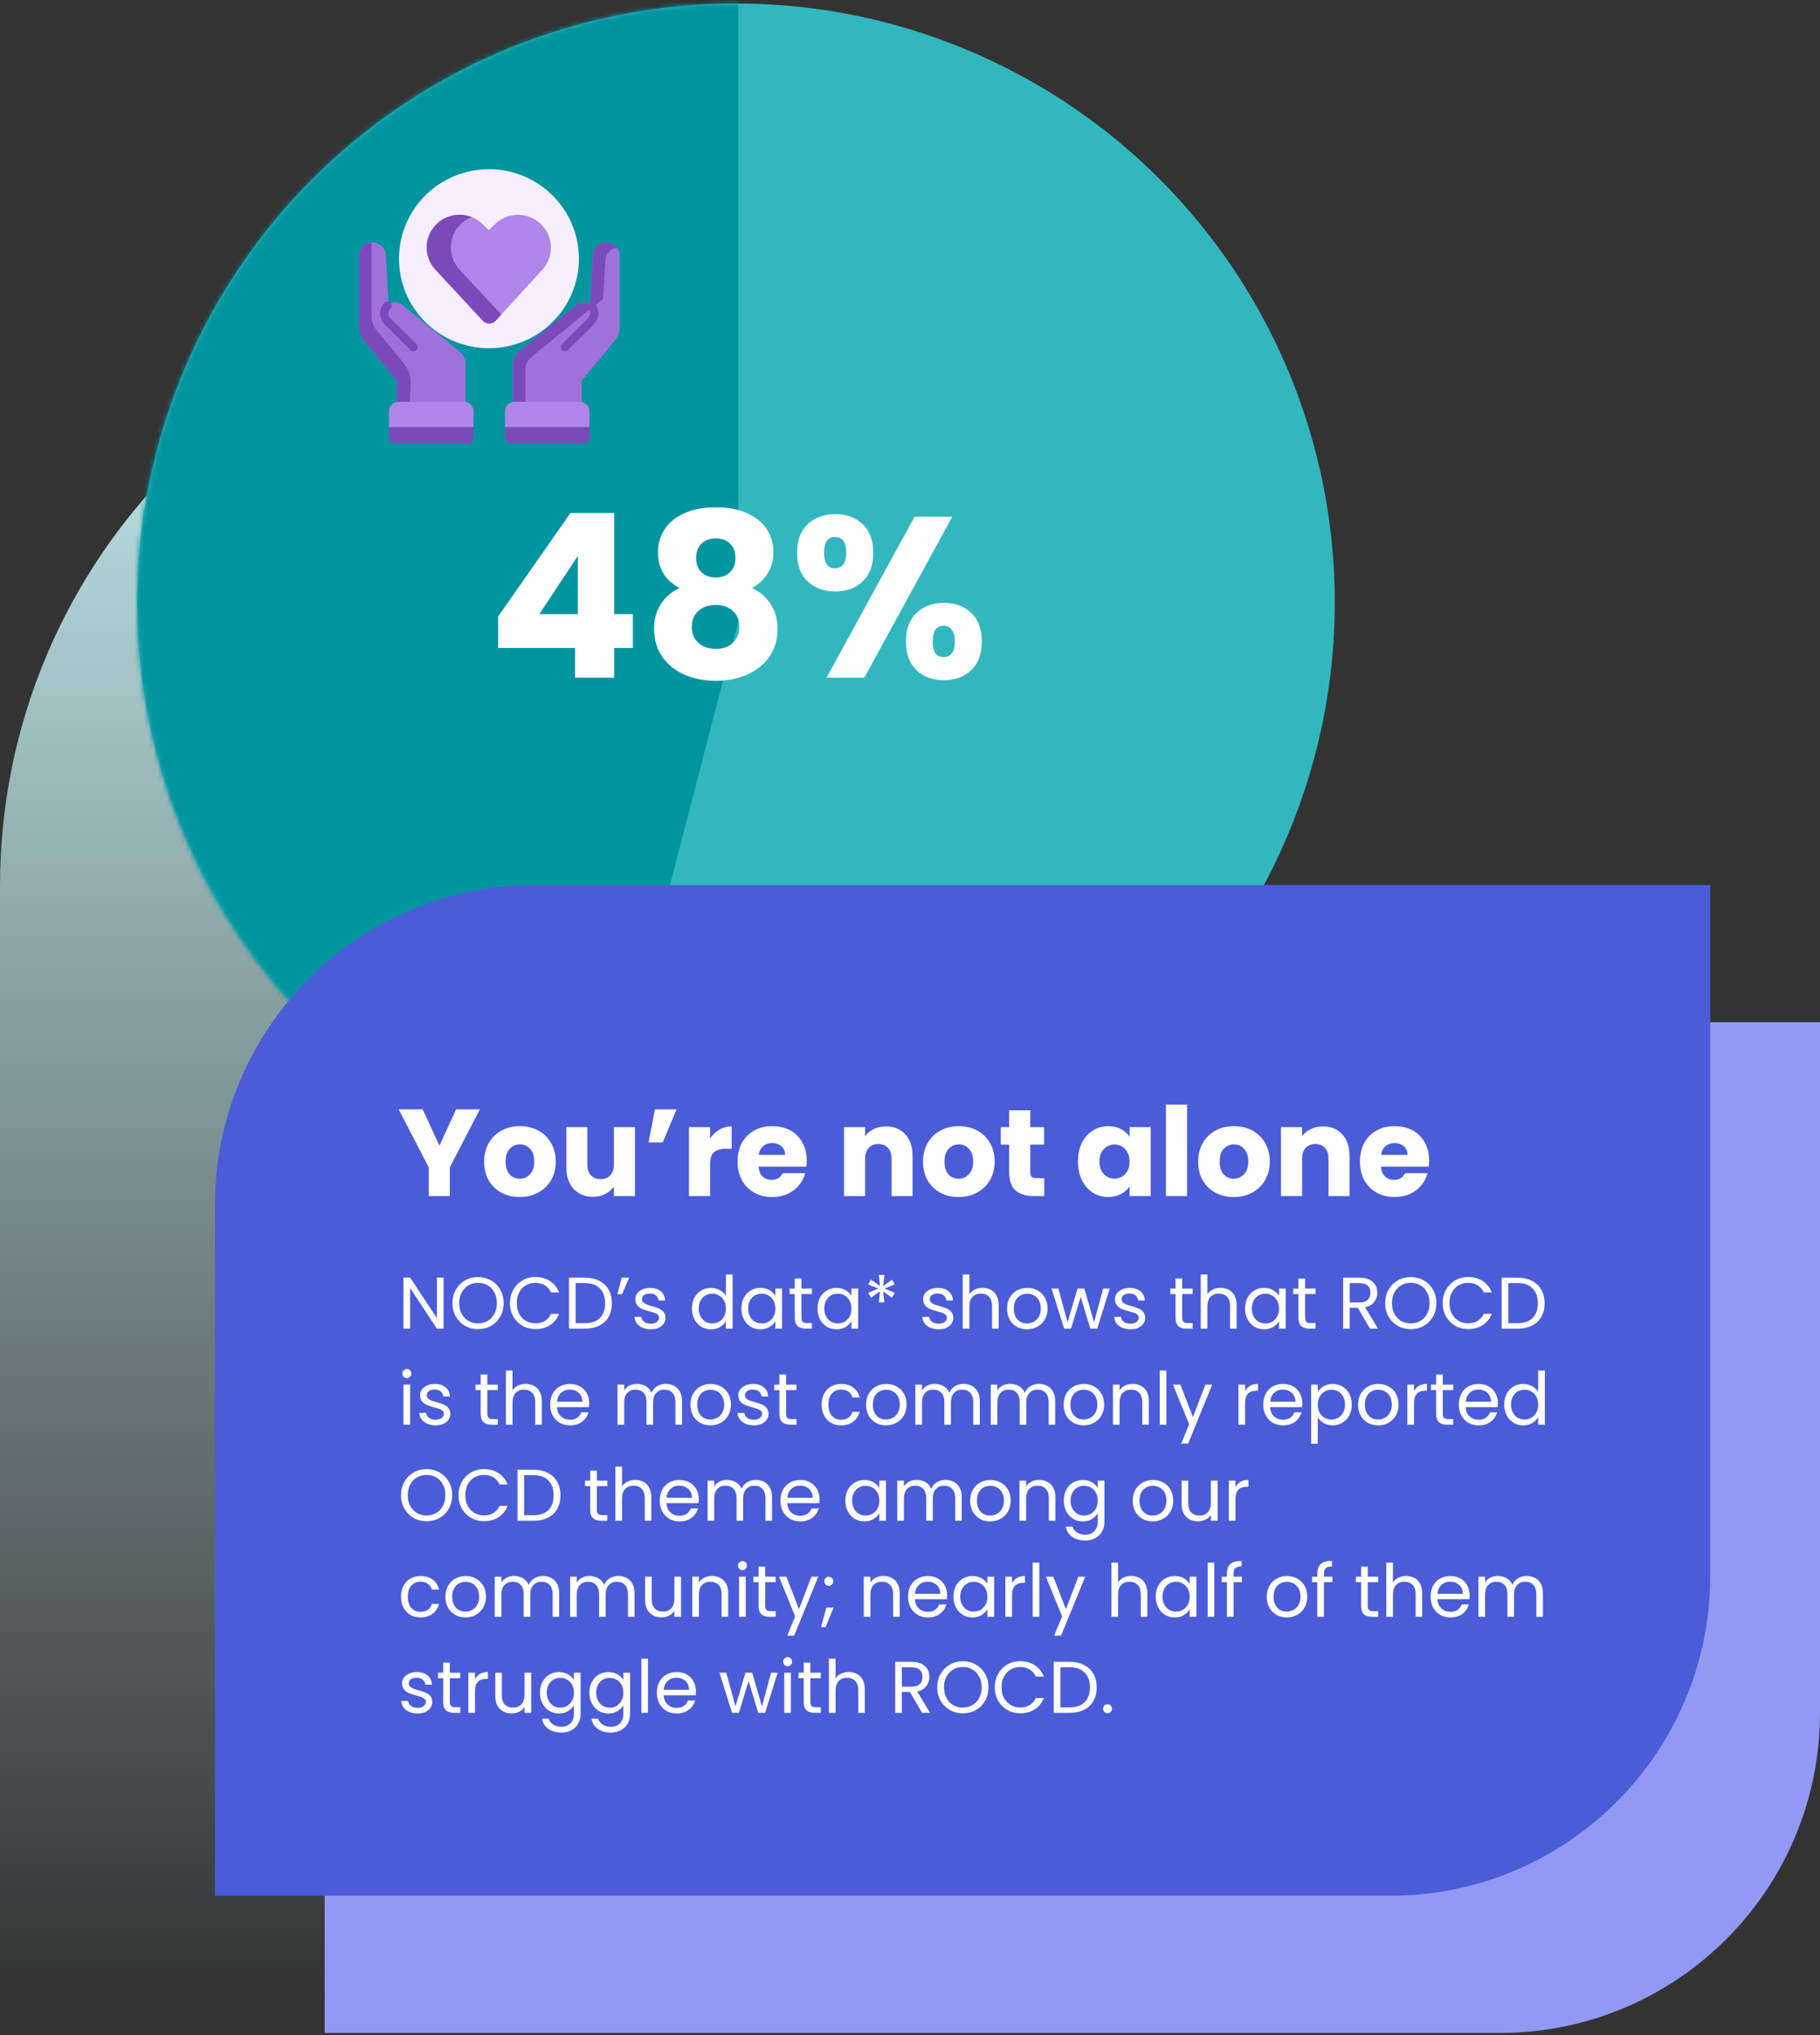
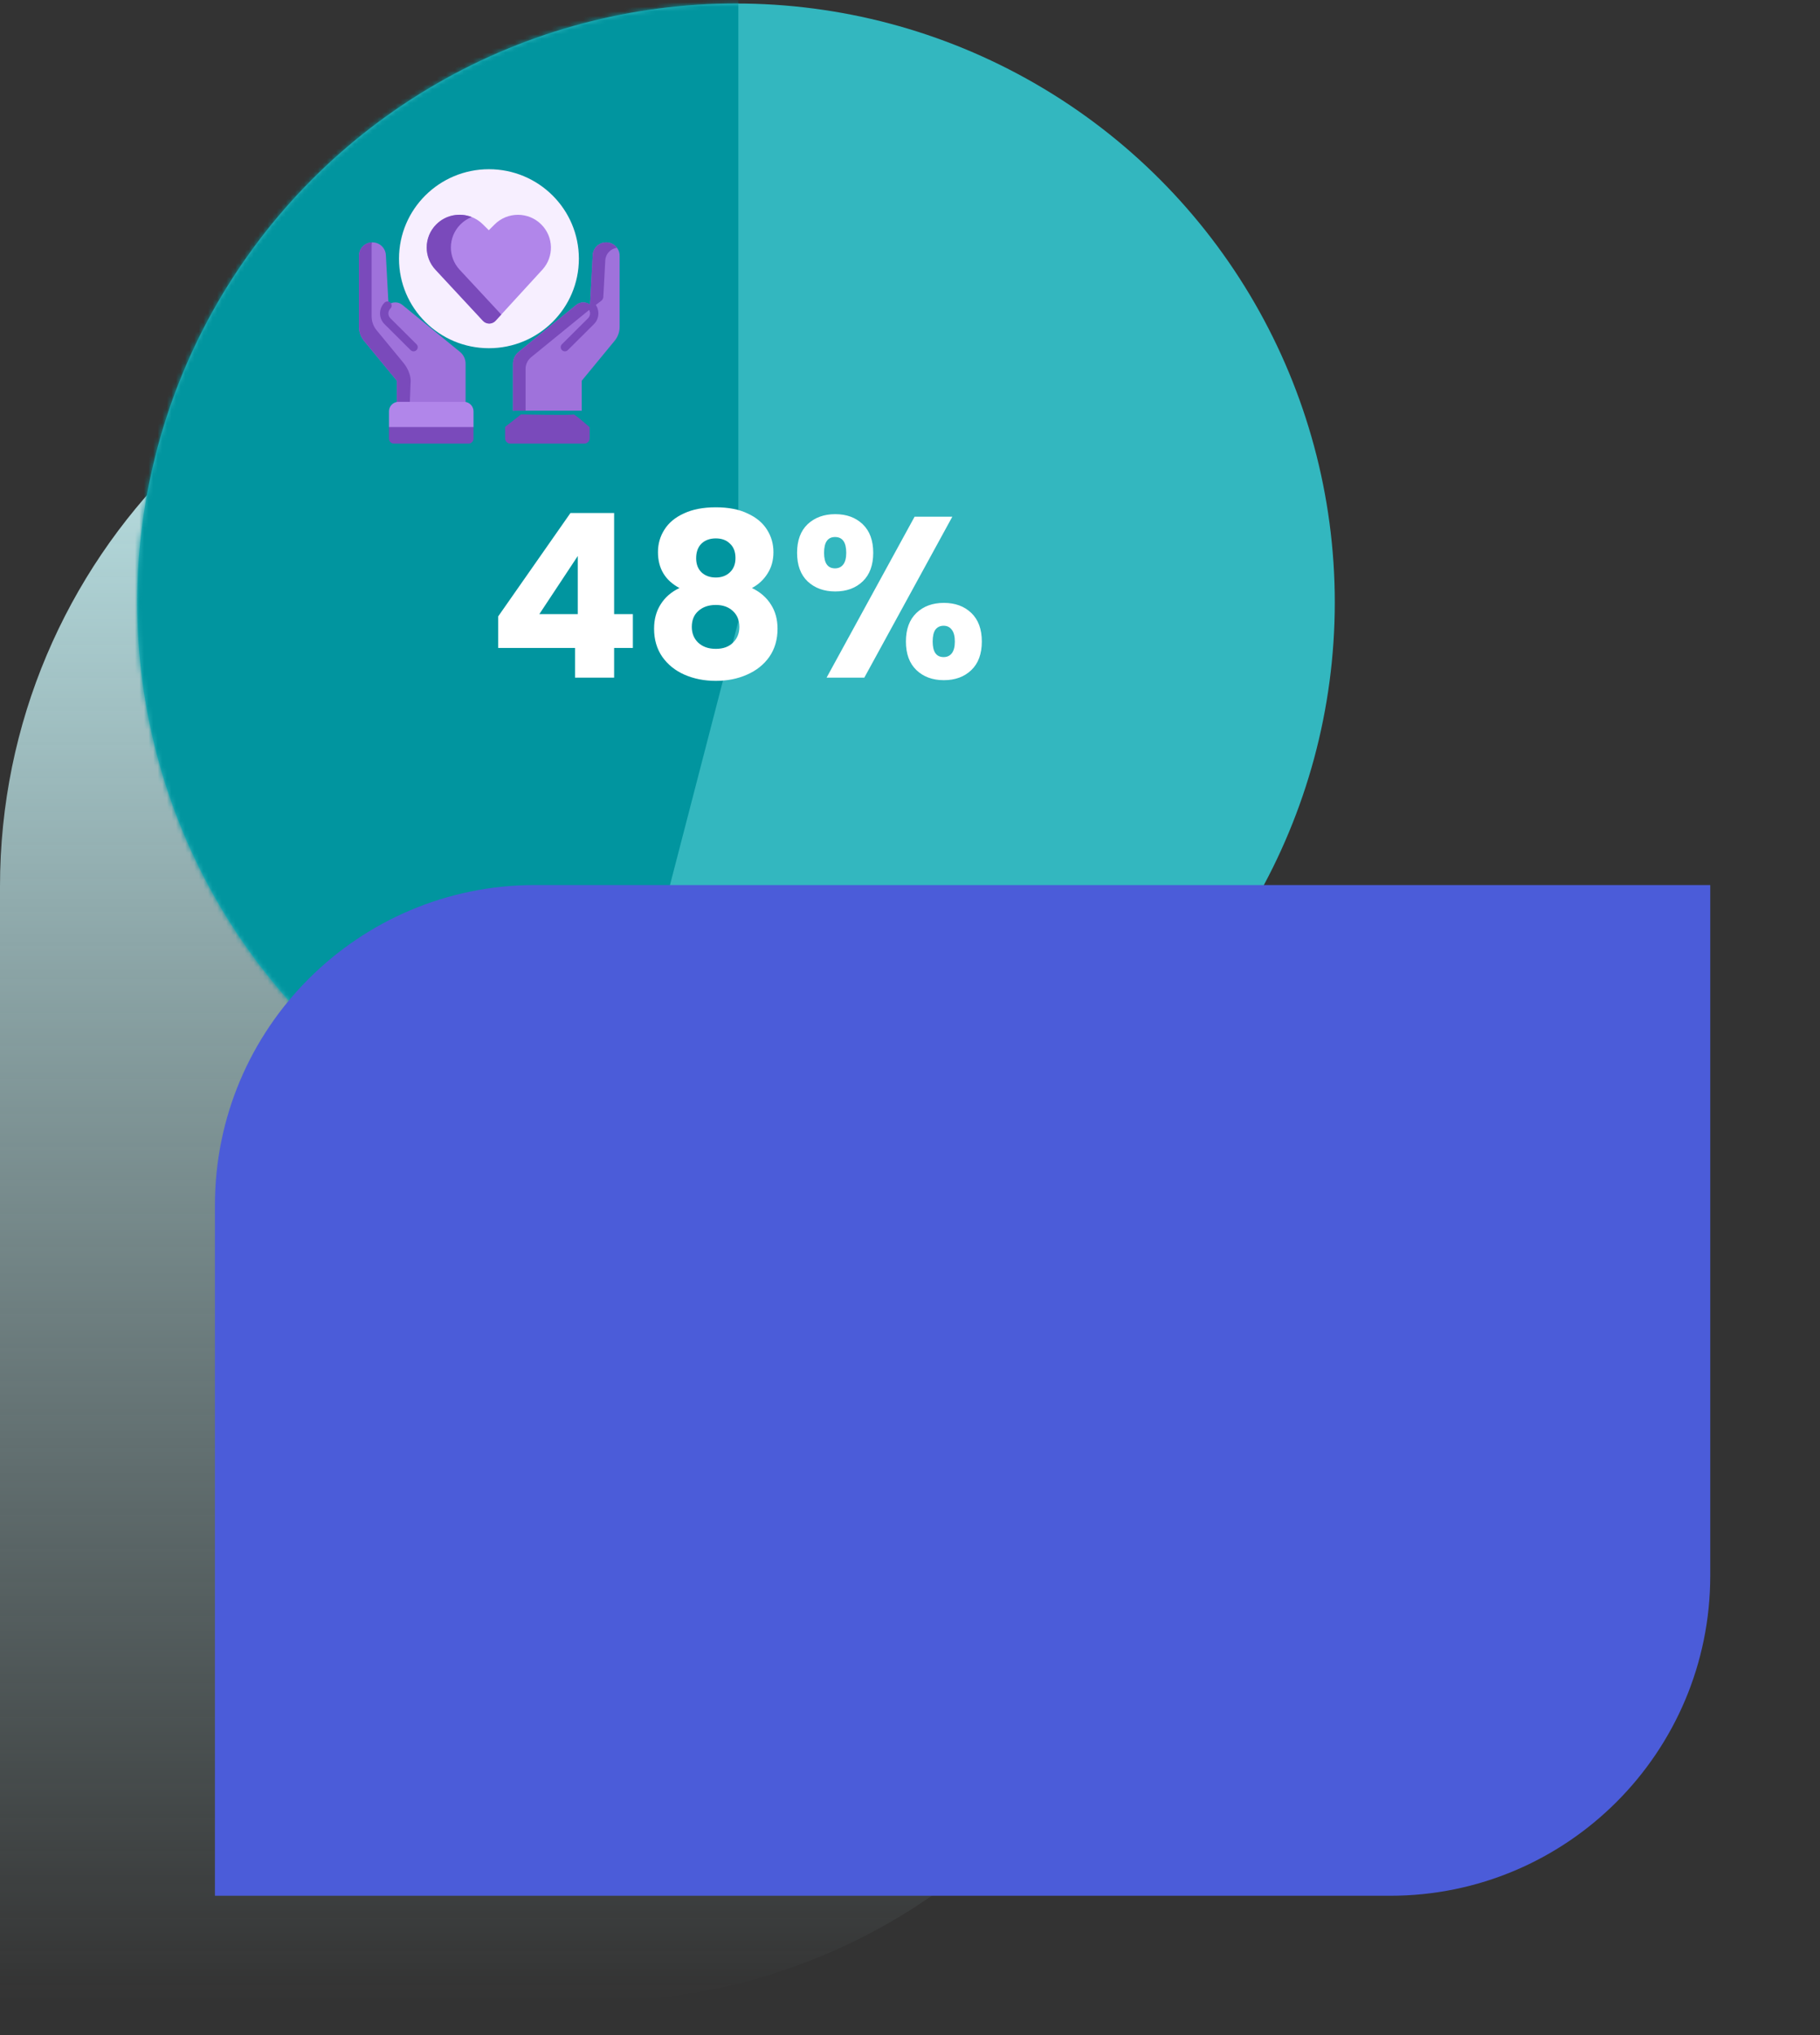
<svg xmlns="http://www.w3.org/2000/svg" width="398" height="445" viewBox="0 0 398 445" fill="none">
  <rect x="0" y="0" width="398" height="445" fill="#333333" stroke="none" />
  <path d="M0 193.82C0 122.073 58.163 63.91 129.91 63.91C201.658 63.91 259.821 122.073 259.821 193.82V307.596C259.821 379.393 201.618 437.596 129.821 437.596H0V193.82Z" fill="url(#paint0_linear_901_90)" />
  <circle cx="160.946" cy="131.71" r="130.946" fill="#33B7BF" />
  <mask id="mask0_901_90" style="mask-type:alpha" maskUnits="userSpaceOnUse" x="30" y="0" width="262" height="263">
    <circle cx="160.946" cy="131.71" r="130.946" fill="#64748B" />
  </mask>
  <g mask="url(#mask0_901_90)">
    <path d="M161.463 135.851V-34.43L-96.287 38.03L111 330.5L161.463 135.851Z" fill="#01959F" />
  </g>
-   <path d="M71 293.519C71 254.859 102.34 223.519 141 223.519H398V374.519C398 413.178 366.66 444.519 328 444.519H71V293.519Z" fill="#9299F2" />
  <path d="M47 263.519C47 224.859 78.34 193.519 117 193.519H374V344.519C374 383.178 342.66 414.519 304 414.519H47V263.519Z" fill="#4B5CD9" />
  <path d="M108.947 141.675V134.775L124.747 112.175H134.297V134.275H138.397V141.675H134.297V148.175H125.747V141.675H108.947ZM126.347 121.575L117.947 134.275H126.347V121.575ZM148.585 128.575C145.452 126.908 143.885 124.291 143.885 120.725C143.885 118.925 144.352 117.291 145.285 115.825C146.219 114.325 147.635 113.141 149.535 112.275C151.435 111.375 153.769 110.925 156.535 110.925C159.302 110.925 161.619 111.375 163.485 112.275C165.385 113.141 166.802 114.325 167.735 115.825C168.669 117.291 169.135 118.925 169.135 120.725C169.135 122.525 168.702 124.091 167.835 125.425C167.002 126.758 165.869 127.808 164.435 128.575C166.235 129.441 167.619 130.641 168.585 132.175C169.552 133.675 170.035 135.441 170.035 137.475C170.035 139.841 169.435 141.891 168.235 143.625C167.035 145.325 165.402 146.625 163.335 147.525C161.302 148.425 159.035 148.875 156.535 148.875C154.035 148.875 151.752 148.425 149.685 147.525C147.652 146.625 146.035 145.325 144.835 143.625C143.635 141.891 143.035 139.841 143.035 137.475C143.035 135.408 143.519 133.625 144.485 132.125C145.452 130.591 146.819 129.408 148.585 128.575ZM160.835 122.025C160.835 120.658 160.435 119.608 159.635 118.875C158.869 118.108 157.835 117.725 156.535 117.725C155.235 117.725 154.185 118.108 153.385 118.875C152.619 119.641 152.235 120.708 152.235 122.075C152.235 123.375 152.635 124.408 153.435 125.175C154.235 125.908 155.269 126.275 156.535 126.275C157.802 126.275 158.835 125.891 159.635 125.125C160.435 124.358 160.835 123.325 160.835 122.025ZM156.535 132.275C154.969 132.275 153.702 132.708 152.735 133.575C151.769 134.408 151.285 135.575 151.285 137.075C151.285 138.475 151.752 139.625 152.685 140.525C153.652 141.425 154.935 141.875 156.535 141.875C158.135 141.875 159.385 141.425 160.285 140.525C161.219 139.625 161.685 138.475 161.685 137.075C161.685 135.608 161.202 134.441 160.235 133.575C159.302 132.708 158.069 132.275 156.535 132.275ZM174.307 120.875C174.307 118.175 175.074 116.091 176.607 114.625C178.174 113.158 180.19 112.425 182.657 112.425C185.124 112.425 187.124 113.158 188.657 114.625C190.19 116.091 190.957 118.175 190.957 120.875C190.957 123.575 190.19 125.658 188.657 127.125C187.124 128.591 185.124 129.325 182.657 129.325C180.19 129.325 178.174 128.591 176.607 127.125C175.074 125.658 174.307 123.575 174.307 120.875ZM208.257 112.975L189.007 148.175H180.757L200.007 112.975H208.257ZM182.607 117.425C181.007 117.425 180.207 118.575 180.207 120.875C180.207 123.141 181.007 124.275 182.607 124.275C183.374 124.275 183.974 123.991 184.407 123.425C184.84 122.858 185.057 122.008 185.057 120.875C185.057 118.575 184.24 117.425 182.607 117.425ZM198.107 140.275C198.107 137.575 198.874 135.491 200.407 134.025C201.94 132.558 203.94 131.825 206.407 131.825C208.874 131.825 210.874 132.558 212.407 134.025C213.94 135.491 214.707 137.575 214.707 140.275C214.707 142.975 213.94 145.058 212.407 146.525C210.874 147.991 208.874 148.725 206.407 148.725C203.94 148.725 201.94 147.991 200.407 146.525C198.874 145.058 198.107 142.975 198.107 140.275ZM206.357 136.825C205.59 136.825 204.99 137.108 204.557 137.675C204.157 138.241 203.957 139.108 203.957 140.275C203.957 142.541 204.757 143.675 206.357 143.675C207.124 143.675 207.724 143.391 208.157 142.825C208.59 142.258 208.807 141.408 208.807 140.275C208.807 139.141 208.59 138.291 208.157 137.725C207.724 137.125 207.124 136.825 206.357 136.825Z" fill="white" />
-   <path d="M104.928 242.565L98.367 255.255V261.519H93.75V255.255L87.189 242.565H92.427L96.099 250.503L99.744 242.565H104.928ZM113.646 261.735C112.17 261.735 110.838 261.42 109.65 260.79C108.48 260.16 107.553 259.26 106.869 258.09C106.203 256.92 105.87 255.552 105.87 253.986C105.87 252.438 106.212 251.079 106.896 249.909C107.58 248.721 108.516 247.812 109.704 247.182C110.892 246.552 112.224 246.237 113.7 246.237C115.176 246.237 116.508 246.552 117.696 247.182C118.884 247.812 119.82 248.721 120.504 249.909C121.188 251.079 121.53 252.438 121.53 253.986C121.53 255.534 121.179 256.902 120.477 258.09C119.793 259.26 118.848 260.16 117.642 260.79C116.454 261.42 115.122 261.735 113.646 261.735ZM113.646 257.739C114.528 257.739 115.275 257.415 115.887 256.767C116.517 256.119 116.832 255.192 116.832 253.986C116.832 252.78 116.526 251.853 115.914 251.205C115.32 250.557 114.582 250.233 113.7 250.233C112.8 250.233 112.053 250.557 111.459 251.205C110.865 251.835 110.568 252.762 110.568 253.986C110.568 255.192 110.856 256.119 111.432 256.767C112.026 257.415 112.764 257.739 113.646 257.739ZM138.857 246.453V261.519H134.24V259.467C133.772 260.133 133.133 260.673 132.323 261.087C131.531 261.483 130.649 261.681 129.677 261.681C128.525 261.681 127.508 261.429 126.626 260.925C125.744 260.403 125.06 259.656 124.574 258.684C124.088 257.712 123.845 256.569 123.845 255.255V246.453H128.435V254.634C128.435 255.642 128.696 256.425 129.218 256.983C129.74 257.541 130.442 257.82 131.324 257.82C132.224 257.82 132.935 257.541 133.457 256.983C133.979 256.425 134.24 255.642 134.24 254.634V246.453H138.857ZM143.226 242.565H147.951L144.927 249.801H141.822L143.226 242.565ZM155.28 248.964C155.82 248.136 156.495 247.488 157.305 247.02C158.115 246.534 159.015 246.291 160.005 246.291V251.178H158.736C157.584 251.178 156.72 251.43 156.144 251.934C155.568 252.42 155.28 253.284 155.28 254.526V261.519H150.663V246.453H155.28V248.964ZM176.414 253.743C176.414 254.175 176.387 254.625 176.333 255.093H165.884C165.956 256.029 166.253 256.749 166.775 257.253C167.315 257.739 167.972 257.982 168.746 257.982C169.898 257.982 170.699 257.496 171.149 256.524H176.063C175.811 257.514 175.352 258.405 174.686 259.197C174.038 259.989 173.219 260.61 172.229 261.06C171.239 261.51 170.132 261.735 168.908 261.735C167.432 261.735 166.118 261.42 164.966 260.79C163.814 260.16 162.914 259.26 162.266 258.09C161.618 256.92 161.294 255.552 161.294 253.986C161.294 252.42 161.609 251.052 162.239 249.882C162.887 248.712 163.787 247.812 164.939 247.182C166.091 246.552 167.414 246.237 168.908 246.237C170.366 246.237 171.662 246.543 172.796 247.155C173.93 247.767 174.812 248.64 175.442 249.774C176.09 250.908 176.414 252.231 176.414 253.743ZM171.689 252.528C171.689 251.736 171.419 251.106 170.879 250.638C170.339 250.17 169.664 249.936 168.854 249.936C168.08 249.936 167.423 250.161 166.883 250.611C166.361 251.061 166.037 251.7 165.911 252.528H171.689ZM193.751 246.291C195.515 246.291 196.919 246.867 197.963 248.019C199.025 249.153 199.556 250.719 199.556 252.717V261.519H194.966V253.338C194.966 252.33 194.705 251.547 194.183 250.989C193.661 250.431 192.959 250.152 192.077 250.152C191.195 250.152 190.493 250.431 189.971 250.989C189.449 251.547 189.188 252.33 189.188 253.338V261.519H184.571V246.453H189.188V248.451C189.656 247.785 190.286 247.263 191.078 246.885C191.87 246.489 192.761 246.291 193.751 246.291ZM209.623 261.735C208.147 261.735 206.815 261.42 205.627 260.79C204.457 260.16 203.53 259.26 202.846 258.09C202.18 256.92 201.847 255.552 201.847 253.986C201.847 252.438 202.189 251.079 202.873 249.909C203.557 248.721 204.493 247.812 205.681 247.182C206.869 246.552 208.201 246.237 209.677 246.237C211.153 246.237 212.485 246.552 213.673 247.182C214.861 247.812 215.797 248.721 216.481 249.909C217.165 251.079 217.507 252.438 217.507 253.986C217.507 255.534 217.156 256.902 216.454 258.09C215.77 259.26 214.825 260.16 213.619 260.79C212.431 261.42 211.099 261.735 209.623 261.735ZM209.623 257.739C210.505 257.739 211.252 257.415 211.864 256.767C212.494 256.119 212.809 255.192 212.809 253.986C212.809 252.78 212.503 251.853 211.891 251.205C211.297 250.557 210.559 250.233 209.677 250.233C208.777 250.233 208.03 250.557 207.436 251.205C206.842 251.835 206.545 252.762 206.545 253.986C206.545 255.192 206.833 256.119 207.409 256.767C208.003 257.415 208.741 257.739 209.623 257.739ZM228.353 257.604V261.519H226.004C224.33 261.519 223.025 261.114 222.089 260.304C221.153 259.476 220.685 258.135 220.685 256.281V250.287H218.849V246.453H220.685V242.781H225.302V246.453H228.326V250.287H225.302V256.335C225.302 256.785 225.41 257.109 225.626 257.307C225.842 257.505 226.202 257.604 226.706 257.604H228.353ZM235.729 253.959C235.729 252.411 236.017 251.052 236.593 249.882C237.187 248.712 237.988 247.812 238.996 247.182C240.004 246.552 241.129 246.237 242.371 246.237C243.433 246.237 244.36 246.453 245.152 246.885C245.962 247.317 246.583 247.884 247.015 248.586V246.453H251.632V261.519H247.015V259.386C246.565 260.088 245.935 260.655 245.125 261.087C244.333 261.519 243.406 261.735 242.344 261.735C241.12 261.735 240.004 261.42 238.996 260.79C237.988 260.142 237.187 259.233 236.593 258.063C236.017 256.875 235.729 255.507 235.729 253.959ZM247.015 253.986C247.015 252.834 246.691 251.925 246.043 251.259C245.413 250.593 244.639 250.26 243.721 250.26C242.803 250.26 242.02 250.593 241.372 251.259C240.742 251.907 240.427 252.807 240.427 253.959C240.427 255.111 240.742 256.029 241.372 256.713C242.02 257.379 242.803 257.712 243.721 257.712C244.639 257.712 245.413 257.379 246.043 256.713C246.691 256.047 247.015 255.138 247.015 253.986ZM259.589 241.539V261.519H254.972V241.539H259.589ZM269.793 261.735C268.317 261.735 266.985 261.42 265.797 260.79C264.627 260.16 263.7 259.26 263.016 258.09C262.35 256.92 262.017 255.552 262.017 253.986C262.017 252.438 262.359 251.079 263.043 249.909C263.727 248.721 264.663 247.812 265.851 247.182C267.039 246.552 268.371 246.237 269.847 246.237C271.323 246.237 272.655 246.552 273.843 247.182C275.031 247.812 275.967 248.721 276.651 249.909C277.335 251.079 277.677 252.438 277.677 253.986C277.677 255.534 277.326 256.902 276.624 258.09C275.94 259.26 274.995 260.16 273.789 260.79C272.601 261.42 271.269 261.735 269.793 261.735ZM269.793 257.739C270.675 257.739 271.422 257.415 272.034 256.767C272.664 256.119 272.979 255.192 272.979 253.986C272.979 252.78 272.673 251.853 272.061 251.205C271.467 250.557 270.729 250.233 269.847 250.233C268.947 250.233 268.2 250.557 267.606 251.205C267.012 251.835 266.715 252.762 266.715 253.986C266.715 255.192 267.003 256.119 267.579 256.767C268.173 257.415 268.911 257.739 269.793 257.739ZM289.306 246.291C291.07 246.291 292.474 246.867 293.518 248.019C294.58 249.153 295.111 250.719 295.111 252.717V261.519H290.521V253.338C290.521 252.33 290.26 251.547 289.738 250.989C289.216 250.431 288.514 250.152 287.632 250.152C286.75 250.152 286.048 250.431 285.526 250.989C285.004 251.547 284.743 252.33 284.743 253.338V261.519H280.126V246.453H284.743V248.451C285.211 247.785 285.841 247.263 286.633 246.885C287.425 246.489 288.316 246.291 289.306 246.291ZM312.522 253.743C312.522 254.175 312.495 254.625 312.441 255.093H301.992C302.064 256.029 302.361 256.749 302.883 257.253C303.423 257.739 304.08 257.982 304.854 257.982C306.006 257.982 306.807 257.496 307.257 256.524H312.171C311.919 257.514 311.46 258.405 310.794 259.197C310.146 259.989 309.327 260.61 308.337 261.06C307.347 261.51 306.24 261.735 305.016 261.735C303.54 261.735 302.226 261.42 301.074 260.79C299.922 260.16 299.022 259.26 298.374 258.09C297.726 256.92 297.402 255.552 297.402 253.986C297.402 252.42 297.717 251.052 298.347 249.882C298.995 248.712 299.895 247.812 301.047 247.182C302.199 246.552 303.522 246.237 305.016 246.237C306.474 246.237 307.77 246.543 308.904 247.155C310.038 247.767 310.92 248.64 311.55 249.774C312.198 250.908 312.522 252.231 312.522 253.743ZM307.797 252.528C307.797 251.736 307.527 251.106 306.987 250.638C306.447 250.17 305.772 249.936 304.962 249.936C304.188 249.936 303.531 250.161 302.991 250.611C302.469 251.061 302.145 251.7 302.019 252.528H307.797ZM97 290.519H95.544L89.688 281.639V290.519H88.232V279.351H89.688L95.544 288.215V279.351H97V290.519ZM104.538 290.631C103.503 290.631 102.559 290.391 101.706 289.911C100.853 289.42 100.175 288.743 99.674 287.879C99.183 287.004 98.938 286.023 98.938 284.935C98.938 283.847 99.183 282.871 99.674 282.007C100.175 281.132 100.853 280.455 101.706 279.975C102.559 279.484 103.503 279.239 104.538 279.239C105.583 279.239 106.533 279.484 107.386 279.975C108.239 280.455 108.911 281.127 109.402 281.991C109.893 282.855 110.138 283.836 110.138 284.935C110.138 286.033 109.893 287.015 109.402 287.879C108.911 288.743 108.239 289.42 107.386 289.911C106.533 290.391 105.583 290.631 104.538 290.631ZM104.538 289.367C105.317 289.367 106.015 289.185 106.634 288.823C107.263 288.46 107.754 287.943 108.106 287.271C108.469 286.599 108.65 285.82 108.65 284.935C108.65 284.039 108.469 283.26 108.106 282.599C107.754 281.927 107.269 281.409 106.65 281.047C106.031 280.684 105.327 280.503 104.538 280.503C103.749 280.503 103.045 280.684 102.426 281.047C101.807 281.409 101.317 281.927 100.954 282.599C100.602 283.26 100.426 284.039 100.426 284.935C100.426 285.82 100.602 286.599 100.954 287.271C101.317 287.943 101.807 288.46 102.426 288.823C103.055 289.185 103.759 289.367 104.538 289.367ZM111.516 284.935C111.516 283.847 111.761 282.871 112.252 282.007C112.743 281.132 113.409 280.449 114.252 279.959C115.105 279.468 116.049 279.223 117.084 279.223C118.3 279.223 119.361 279.516 120.268 280.103C121.175 280.689 121.836 281.521 122.252 282.599H120.508C120.199 281.927 119.751 281.409 119.164 281.047C118.588 280.684 117.895 280.503 117.084 280.503C116.305 280.503 115.607 280.684 114.988 281.047C114.369 281.409 113.884 281.927 113.532 282.599C113.18 283.26 113.004 284.039 113.004 284.935C113.004 285.82 113.18 286.599 113.532 287.271C113.884 287.932 114.369 288.444 114.988 288.807C115.607 289.169 116.305 289.351 117.084 289.351C117.895 289.351 118.588 289.175 119.164 288.823C119.751 288.46 120.199 287.943 120.508 287.271H122.252C121.836 288.337 121.175 289.164 120.268 289.751C119.361 290.327 118.3 290.615 117.084 290.615C116.049 290.615 115.105 290.375 114.252 289.895C113.409 289.404 112.743 288.727 112.252 287.863C111.761 286.999 111.516 286.023 111.516 284.935ZM127.891 279.367C129.108 279.367 130.158 279.596 131.044 280.055C131.94 280.503 132.622 281.148 133.092 281.991C133.572 282.833 133.812 283.825 133.812 284.967C133.812 286.108 133.572 287.1 133.092 287.943C132.622 288.775 131.94 289.415 131.044 289.863C130.158 290.3 129.108 290.519 127.891 290.519H124.42V279.367H127.891ZM127.891 289.319C129.332 289.319 130.43 288.94 131.188 288.183C131.945 287.415 132.324 286.343 132.324 284.967C132.324 283.58 131.94 282.497 131.172 281.719C130.414 280.94 129.321 280.551 127.891 280.551H125.876V289.319H127.891ZM135.956 279.367H137.572L136.036 282.999H135.012L135.956 279.367ZM142.336 290.663C141.664 290.663 141.061 290.551 140.528 290.327C139.995 290.092 139.573 289.772 139.264 289.367C138.955 288.951 138.784 288.476 138.752 287.943H140.256C140.299 288.38 140.501 288.737 140.864 289.015C141.237 289.292 141.723 289.431 142.32 289.431C142.875 289.431 143.312 289.308 143.632 289.063C143.952 288.817 144.112 288.508 144.112 288.135C144.112 287.751 143.941 287.468 143.6 287.287C143.259 287.095 142.731 286.908 142.016 286.727C141.365 286.556 140.832 286.385 140.416 286.215C140.011 286.033 139.659 285.772 139.36 285.431C139.072 285.079 138.928 284.62 138.928 284.055C138.928 283.607 139.061 283.196 139.328 282.823C139.595 282.449 139.973 282.156 140.464 281.943C140.955 281.719 141.515 281.607 142.144 281.607C143.115 281.607 143.899 281.852 144.496 282.343C145.093 282.833 145.413 283.505 145.456 284.359H144C143.968 283.9 143.781 283.532 143.44 283.255C143.109 282.977 142.661 282.839 142.096 282.839C141.573 282.839 141.157 282.951 140.848 283.175C140.539 283.399 140.384 283.692 140.384 284.055C140.384 284.343 140.475 284.583 140.656 284.775C140.848 284.956 141.083 285.105 141.36 285.223C141.648 285.329 142.043 285.452 142.544 285.591C143.173 285.761 143.685 285.932 144.08 286.103C144.475 286.263 144.811 286.508 145.088 286.839C145.376 287.169 145.525 287.601 145.536 288.135C145.536 288.615 145.403 289.047 145.136 289.431C144.869 289.815 144.491 290.119 144 290.343C143.52 290.556 142.965 290.663 142.336 290.663ZM151.313 286.103C151.313 285.207 151.494 284.423 151.857 283.751C152.22 283.068 152.716 282.54 153.345 282.167C153.985 281.793 154.7 281.607 155.489 281.607C156.172 281.607 156.806 281.767 157.393 282.087C157.98 282.396 158.428 282.807 158.737 283.319V278.679H160.209V290.519H158.737V288.871C158.449 289.393 158.022 289.825 157.457 290.167C156.892 290.497 156.23 290.663 155.473 290.663C154.694 290.663 153.985 290.471 153.345 290.087C152.716 289.703 152.22 289.164 151.857 288.471C151.494 287.777 151.313 286.988 151.313 286.103ZM158.737 286.119C158.737 285.457 158.604 284.881 158.337 284.391C158.07 283.9 157.708 283.527 157.249 283.271C156.801 283.004 156.305 282.871 155.761 282.871C155.217 282.871 154.721 282.999 154.273 283.255C153.825 283.511 153.468 283.884 153.201 284.375C152.934 284.865 152.801 285.441 152.801 286.103C152.801 286.775 152.934 287.361 153.201 287.863C153.468 288.353 153.825 288.732 154.273 288.999C154.721 289.255 155.217 289.383 155.761 289.383C156.305 289.383 156.801 289.255 157.249 288.999C157.708 288.732 158.07 288.353 158.337 287.863C158.604 287.361 158.737 286.78 158.737 286.119ZM162.126 286.103C162.126 285.207 162.307 284.423 162.67 283.751C163.032 283.068 163.528 282.54 164.158 282.167C164.798 281.793 165.507 281.607 166.286 281.607C167.054 281.607 167.72 281.772 168.286 282.103C168.851 282.433 169.272 282.849 169.55 283.351V281.751H171.022V290.519H169.55V288.887C169.262 289.399 168.83 289.825 168.254 290.167C167.688 290.497 167.027 290.663 166.27 290.663C165.491 290.663 164.787 290.471 164.158 290.087C163.528 289.703 163.032 289.164 162.67 288.471C162.307 287.777 162.126 286.988 162.126 286.103ZM169.55 286.119C169.55 285.457 169.416 284.881 169.15 284.391C168.883 283.9 168.52 283.527 168.062 283.271C167.614 283.004 167.118 282.871 166.574 282.871C166.03 282.871 165.534 282.999 165.086 283.255C164.638 283.511 164.28 283.884 164.014 284.375C163.747 284.865 163.614 285.441 163.614 286.103C163.614 286.775 163.747 287.361 164.014 287.863C164.28 288.353 164.638 288.732 165.086 288.999C165.534 289.255 166.03 289.383 166.574 289.383C167.118 289.383 167.614 289.255 168.062 288.999C168.52 288.732 168.883 288.353 169.15 287.863C169.416 287.361 169.55 286.78 169.55 286.119ZM175.258 282.951V288.119C175.258 288.545 175.349 288.849 175.53 289.031C175.711 289.201 176.026 289.287 176.474 289.287H177.546V290.519H176.234C175.423 290.519 174.815 290.332 174.41 289.959C174.005 289.585 173.802 288.972 173.802 288.119V282.951H172.666V281.751H173.802V279.543H175.258V281.751H177.546V282.951H175.258ZM178.766 286.103C178.766 285.207 178.947 284.423 179.31 283.751C179.673 283.068 180.169 282.54 180.798 282.167C181.438 281.793 182.147 281.607 182.926 281.607C183.694 281.607 184.361 281.772 184.926 282.103C185.491 282.433 185.913 282.849 186.19 283.351V281.751H187.662V290.519H186.19V288.887C185.902 289.399 185.47 289.825 184.894 290.167C184.329 290.497 183.667 290.663 182.91 290.663C182.131 290.663 181.427 290.471 180.798 290.087C180.169 289.703 179.673 289.164 179.31 288.471C178.947 287.777 178.766 286.988 178.766 286.103ZM186.19 286.119C186.19 285.457 186.057 284.881 185.79 284.391C185.523 283.9 185.161 283.527 184.702 283.271C184.254 283.004 183.758 282.871 183.214 282.871C182.67 282.871 182.174 282.999 181.726 283.255C181.278 283.511 180.921 283.884 180.654 284.375C180.387 284.865 180.254 285.441 180.254 286.103C180.254 286.775 180.387 287.361 180.654 287.863C180.921 288.353 181.278 288.732 181.726 288.999C182.174 289.255 182.67 289.383 183.214 289.383C183.758 289.383 184.254 289.255 184.702 288.999C185.161 288.732 185.523 288.353 185.79 287.863C186.057 287.361 186.19 286.78 186.19 286.119ZM195.083 279.799L195.659 280.839L193.435 281.767L195.675 282.679L195.067 283.751L193.131 282.343L193.387 284.759H192.187L192.427 282.343L190.491 283.767L189.867 282.679L192.091 281.751L189.867 280.855L190.459 279.783L192.443 281.207L192.187 278.775H193.403L193.131 281.207L195.083 279.799ZM205.274 290.663C204.602 290.663 203.999 290.551 203.466 290.327C202.932 290.092 202.511 289.772 202.202 289.367C201.892 288.951 201.722 288.476 201.69 287.943H203.194C203.236 288.38 203.439 288.737 203.802 289.015C204.175 289.292 204.66 289.431 205.258 289.431C205.812 289.431 206.25 289.308 206.57 289.063C206.89 288.817 207.05 288.508 207.05 288.135C207.05 287.751 206.879 287.468 206.538 287.287C206.196 287.095 205.668 286.908 204.954 286.727C204.303 286.556 203.77 286.385 203.354 286.215C202.948 286.033 202.596 285.772 202.298 285.431C202.01 285.079 201.866 284.62 201.866 284.055C201.866 283.607 201.999 283.196 202.266 282.823C202.532 282.449 202.911 282.156 203.402 281.943C203.892 281.719 204.452 281.607 205.082 281.607C206.052 281.607 206.836 281.852 207.434 282.343C208.031 282.833 208.351 283.505 208.394 284.359H206.938C206.906 283.9 206.719 283.532 206.378 283.255C206.047 282.977 205.599 282.839 205.034 282.839C204.511 282.839 204.095 282.951 203.786 283.175C203.476 283.399 203.322 283.692 203.322 284.055C203.322 284.343 203.412 284.583 203.594 284.775C203.786 284.956 204.02 285.105 204.298 285.223C204.586 285.329 204.98 285.452 205.482 285.591C206.111 285.761 206.623 285.932 207.018 286.103C207.412 286.263 207.748 286.508 208.026 286.839C208.314 287.169 208.463 287.601 208.474 288.135C208.474 288.615 208.34 289.047 208.074 289.431C207.807 289.815 207.428 290.119 206.938 290.343C206.458 290.556 205.903 290.663 205.274 290.663ZM214.881 281.591C215.542 281.591 216.14 281.735 216.673 282.023C217.206 282.3 217.622 282.721 217.921 283.287C218.23 283.852 218.385 284.54 218.385 285.351V290.519H216.945V285.559C216.945 284.684 216.726 284.017 216.289 283.559C215.852 283.089 215.254 282.855 214.497 282.855C213.729 282.855 213.116 283.095 212.657 283.575C212.209 284.055 211.985 284.753 211.985 285.671V290.519H210.529V278.679H211.985V282.999C212.273 282.551 212.668 282.204 213.169 281.959C213.681 281.713 214.252 281.591 214.881 281.591ZM224.587 290.663C223.766 290.663 223.019 290.476 222.347 290.103C221.686 289.729 221.163 289.201 220.779 288.519C220.406 287.825 220.219 287.025 220.219 286.119C220.219 285.223 220.411 284.433 220.795 283.751C221.19 283.057 221.723 282.529 222.395 282.167C223.067 281.793 223.819 281.607 224.651 281.607C225.483 281.607 226.235 281.793 226.907 282.167C227.579 282.529 228.107 283.052 228.491 283.735C228.886 284.417 229.083 285.212 229.083 286.119C229.083 287.025 228.881 287.825 228.475 288.519C228.081 289.201 227.542 289.729 226.859 290.103C226.177 290.476 225.419 290.663 224.587 290.663ZM224.587 289.383C225.11 289.383 225.601 289.26 226.059 289.015C226.518 288.769 226.886 288.401 227.163 287.911C227.451 287.42 227.595 286.823 227.595 286.119C227.595 285.415 227.457 284.817 227.179 284.327C226.902 283.836 226.539 283.473 226.091 283.239C225.643 282.993 225.158 282.871 224.635 282.871C224.102 282.871 223.611 282.993 223.163 283.239C222.726 283.473 222.374 283.836 222.107 284.327C221.841 284.817 221.707 285.415 221.707 286.119C221.707 286.833 221.835 287.436 222.091 287.927C222.358 288.417 222.71 288.785 223.147 289.031C223.585 289.265 224.065 289.383 224.587 289.383ZM242.678 281.751L239.942 290.519H238.438L236.326 283.559L234.214 290.519H232.71L229.958 281.751H231.446L233.462 289.111L235.638 281.751H237.126L239.254 289.127L241.238 281.751H242.678ZM247.227 290.663C246.555 290.663 245.952 290.551 245.419 290.327C244.885 290.092 244.464 289.772 244.155 289.367C243.845 288.951 243.675 288.476 243.643 287.943H245.147C245.189 288.38 245.392 288.737 245.755 289.015C246.128 289.292 246.613 289.431 247.211 289.431C247.765 289.431 248.203 289.308 248.523 289.063C248.843 288.817 249.003 288.508 249.003 288.135C249.003 287.751 248.832 287.468 248.491 287.287C248.149 287.095 247.621 286.908 246.907 286.727C246.256 286.556 245.723 286.385 245.307 286.215C244.901 286.033 244.549 285.772 244.251 285.431C243.963 285.079 243.819 284.62 243.819 284.055C243.819 283.607 243.952 283.196 244.219 282.823C244.485 282.449 244.864 282.156 245.355 281.943C245.845 281.719 246.405 281.607 247.035 281.607C248.005 281.607 248.789 281.852 249.387 282.343C249.984 282.833 250.304 283.505 250.347 284.359H248.891C248.859 283.9 248.672 283.532 248.331 283.255C248 282.977 247.552 282.839 246.987 282.839C246.464 282.839 246.048 282.951 245.739 283.175C245.429 283.399 245.275 283.692 245.275 284.055C245.275 284.343 245.365 284.583 245.547 284.775C245.739 284.956 245.973 285.105 246.251 285.223C246.539 285.329 246.933 285.452 247.435 285.591C248.064 285.761 248.576 285.932 248.971 286.103C249.365 286.263 249.701 286.508 249.979 286.839C250.267 287.169 250.416 287.601 250.427 288.135C250.427 288.615 250.293 289.047 250.027 289.431C249.76 289.815 249.381 290.119 248.891 290.343C248.411 290.556 247.856 290.663 247.227 290.663ZM258.524 282.951V288.119C258.524 288.545 258.614 288.849 258.796 289.031C258.977 289.201 259.292 289.287 259.74 289.287H260.812V290.519H259.5C258.689 290.519 258.081 290.332 257.676 289.959C257.27 289.585 257.068 288.972 257.068 288.119V282.951H255.932V281.751H257.068V279.543H258.524V281.751H260.812V282.951H258.524ZM266.928 281.591C267.589 281.591 268.186 281.735 268.72 282.023C269.253 282.3 269.669 282.721 269.968 283.287C270.277 283.852 270.432 284.54 270.432 285.351V290.519H268.992V285.559C268.992 284.684 268.773 284.017 268.336 283.559C267.898 283.089 267.301 282.855 266.544 282.855C265.776 282.855 265.162 283.095 264.704 283.575C264.256 284.055 264.032 284.753 264.032 285.671V290.519H262.576V278.679H264.032V282.999C264.32 282.551 264.714 282.204 265.216 281.959C265.728 281.713 266.298 281.591 266.928 281.591ZM272.266 286.103C272.266 285.207 272.447 284.423 272.81 283.751C273.173 283.068 273.669 282.54 274.298 282.167C274.938 281.793 275.647 281.607 276.426 281.607C277.194 281.607 277.861 281.772 278.426 282.103C278.991 282.433 279.413 282.849 279.69 283.351V281.751H281.162V290.519H279.69V288.887C279.402 289.399 278.97 289.825 278.394 290.167C277.829 290.497 277.167 290.663 276.41 290.663C275.631 290.663 274.927 290.471 274.298 290.087C273.669 289.703 273.173 289.164 272.81 288.471C272.447 287.777 272.266 286.988 272.266 286.103ZM279.69 286.119C279.69 285.457 279.557 284.881 279.29 284.391C279.023 283.9 278.661 283.527 278.202 283.271C277.754 283.004 277.258 282.871 276.714 282.871C276.17 282.871 275.674 282.999 275.226 283.255C274.778 283.511 274.421 283.884 274.154 284.375C273.887 284.865 273.754 285.441 273.754 286.103C273.754 286.775 273.887 287.361 274.154 287.863C274.421 288.353 274.778 288.732 275.226 288.999C275.674 289.255 276.17 289.383 276.714 289.383C277.258 289.383 277.754 289.255 278.202 288.999C278.661 288.732 279.023 288.353 279.29 287.863C279.557 287.361 279.69 286.78 279.69 286.119ZM285.399 282.951V288.119C285.399 288.545 285.489 288.849 285.671 289.031C285.852 289.201 286.167 289.287 286.615 289.287H287.687V290.519H286.375C285.564 290.519 284.956 290.332 284.551 289.959C284.145 289.585 283.943 288.972 283.943 288.119V282.951H282.807V281.751H283.943V279.543H285.399V281.751H287.687V282.951H285.399ZM299.588 290.519L296.932 285.959H295.172V290.519H293.716V279.367H297.316C298.159 279.367 298.868 279.511 299.444 279.799C300.031 280.087 300.468 280.476 300.756 280.967C301.044 281.457 301.188 282.017 301.188 282.647C301.188 283.415 300.964 284.092 300.516 284.679C300.079 285.265 299.418 285.655 298.532 285.847L301.332 290.519H299.588ZM295.172 284.791H297.316C298.106 284.791 298.698 284.599 299.092 284.215C299.487 283.82 299.684 283.297 299.684 282.647C299.684 281.985 299.487 281.473 299.092 281.111C298.708 280.748 298.116 280.567 297.316 280.567H295.172V284.791ZM308.507 290.631C307.472 290.631 306.528 290.391 305.675 289.911C304.821 289.42 304.144 288.743 303.643 287.879C303.152 287.004 302.907 286.023 302.907 284.935C302.907 283.847 303.152 282.871 303.643 282.007C304.144 281.132 304.821 280.455 305.675 279.975C306.528 279.484 307.472 279.239 308.507 279.239C309.552 279.239 310.501 279.484 311.355 279.975C312.208 280.455 312.88 281.127 313.371 281.991C313.861 282.855 314.107 283.836 314.107 284.935C314.107 286.033 313.861 287.015 313.371 287.879C312.88 288.743 312.208 289.42 311.355 289.911C310.501 290.391 309.552 290.631 308.507 290.631ZM308.507 289.367C309.285 289.367 309.984 289.185 310.603 288.823C311.232 288.46 311.723 287.943 312.075 287.271C312.437 286.599 312.619 285.82 312.619 284.935C312.619 284.039 312.437 283.26 312.075 282.599C311.723 281.927 311.237 281.409 310.619 281.047C310 280.684 309.296 280.503 308.507 280.503C307.717 280.503 307.013 280.684 306.395 281.047C305.776 281.409 305.285 281.927 304.923 282.599C304.571 283.26 304.395 284.039 304.395 284.935C304.395 285.82 304.571 286.599 304.923 287.271C305.285 287.943 305.776 288.46 306.395 288.823C307.024 289.185 307.728 289.367 308.507 289.367ZM315.485 284.935C315.485 283.847 315.73 282.871 316.221 282.007C316.712 281.132 317.378 280.449 318.221 279.959C319.074 279.468 320.018 279.223 321.053 279.223C322.269 279.223 323.33 279.516 324.237 280.103C325.144 280.689 325.805 281.521 326.221 282.599H324.477C324.168 281.927 323.72 281.409 323.133 281.047C322.557 280.684 321.864 280.503 321.053 280.503C320.274 280.503 319.576 280.684 318.957 281.047C318.338 281.409 317.853 281.927 317.501 282.599C317.149 283.26 316.973 284.039 316.973 284.935C316.973 285.82 317.149 286.599 317.501 287.271C317.853 287.932 318.338 288.444 318.957 288.807C319.576 289.169 320.274 289.351 321.053 289.351C321.864 289.351 322.557 289.175 323.133 288.823C323.72 288.46 324.168 287.943 324.477 287.271H326.221C325.805 288.337 325.144 289.164 324.237 289.751C323.33 290.327 322.269 290.615 321.053 290.615C320.018 290.615 319.074 290.375 318.221 289.895C317.378 289.404 316.712 288.727 316.221 287.863C315.73 286.999 315.485 286.023 315.485 284.935ZM331.86 279.367C333.076 279.367 334.127 279.596 335.012 280.055C335.908 280.503 336.591 281.148 337.06 281.991C337.54 282.833 337.78 283.825 337.78 284.967C337.78 286.108 337.54 287.1 337.06 287.943C336.591 288.775 335.908 289.415 335.012 289.863C334.127 290.3 333.076 290.519 331.86 290.519H328.388V279.367H331.86ZM331.86 289.319C333.3 289.319 334.399 288.94 335.156 288.183C335.914 287.415 336.292 286.343 336.292 284.967C336.292 283.58 335.908 282.497 335.14 281.719C334.383 280.94 333.29 280.551 331.86 280.551H329.844V289.319H331.86ZM88.984 301.327C88.707 301.327 88.472 301.231 88.28 301.039C88.088 300.847 87.992 300.612 87.992 300.335C87.992 300.057 88.088 299.823 88.28 299.631C88.472 299.439 88.707 299.343 88.984 299.343C89.251 299.343 89.475 299.439 89.656 299.631C89.848 299.823 89.944 300.057 89.944 300.335C89.944 300.612 89.848 300.847 89.656 301.039C89.475 301.231 89.251 301.327 88.984 301.327ZM89.688 302.751V311.519H88.232V302.751H89.688ZM95.273 311.663C94.602 311.663 93.999 311.551 93.466 311.327C92.932 311.092 92.511 310.772 92.201 310.367C91.892 309.951 91.722 309.476 91.689 308.943H93.194C93.236 309.38 93.439 309.737 93.802 310.015C94.175 310.292 94.66 310.431 95.257 310.431C95.812 310.431 96.249 310.308 96.57 310.063C96.889 309.817 97.049 309.508 97.049 309.135C97.049 308.751 96.879 308.468 96.537 308.287C96.196 308.095 95.668 307.908 94.954 307.727C94.303 307.556 93.769 307.385 93.353 307.215C92.948 307.033 92.596 306.772 92.297 306.431C92.01 306.079 91.865 305.62 91.865 305.055C91.865 304.607 91.999 304.196 92.266 303.823C92.532 303.449 92.911 303.156 93.401 302.943C93.892 302.719 94.452 302.607 95.082 302.607C96.052 302.607 96.836 302.852 97.433 303.343C98.031 303.833 98.351 304.505 98.394 305.359H96.938C96.906 304.9 96.719 304.532 96.377 304.255C96.047 303.977 95.599 303.839 95.034 303.839C94.511 303.839 94.095 303.951 93.785 304.175C93.476 304.399 93.322 304.692 93.322 305.055C93.322 305.343 93.412 305.583 93.594 305.775C93.785 305.956 94.02 306.105 94.297 306.223C94.585 306.329 94.98 306.452 95.481 306.591C96.111 306.761 96.623 306.932 97.017 307.103C97.412 307.263 97.748 307.508 98.025 307.839C98.314 308.169 98.463 308.601 98.474 309.135C98.474 309.615 98.34 310.047 98.073 310.431C97.807 310.815 97.428 311.119 96.938 311.343C96.457 311.556 95.903 311.663 95.273 311.663ZM106.571 303.951V309.119C106.571 309.545 106.661 309.849 106.843 310.031C107.024 310.201 107.339 310.287 107.786 310.287H108.859V311.519H107.547C106.736 311.519 106.128 311.332 105.723 310.959C105.317 310.585 105.115 309.972 105.115 309.119V303.951H103.979V302.751H105.115V300.543H106.571V302.751H108.859V303.951H106.571ZM114.975 302.591C115.636 302.591 116.233 302.735 116.767 303.023C117.3 303.3 117.716 303.721 118.015 304.287C118.324 304.852 118.479 305.54 118.479 306.351V311.519H117.039V306.559C117.039 305.684 116.82 305.017 116.383 304.559C115.945 304.089 115.348 303.855 114.591 303.855C113.823 303.855 113.209 304.095 112.751 304.575C112.303 305.055 112.079 305.753 112.079 306.671V311.519H110.623V299.679H112.079V303.999C112.367 303.551 112.761 303.204 113.263 302.959C113.775 302.713 114.345 302.591 114.975 302.591ZM128.857 306.799C128.857 307.076 128.841 307.369 128.809 307.679H121.801C121.854 308.543 122.148 309.22 122.681 309.711C123.225 310.191 123.881 310.431 124.649 310.431C125.278 310.431 125.801 310.287 126.217 309.999C126.644 309.7 126.942 309.305 127.113 308.815H128.681C128.446 309.657 127.977 310.345 127.273 310.879C126.569 311.401 125.694 311.663 124.649 311.663C123.817 311.663 123.07 311.476 122.409 311.103C121.758 310.729 121.246 310.201 120.873 309.519C120.5 308.825 120.313 308.025 120.313 307.119C120.313 306.212 120.494 305.417 120.857 304.735C121.22 304.052 121.726 303.529 122.377 303.167C123.038 302.793 123.796 302.607 124.649 302.607C125.481 302.607 126.217 302.788 126.857 303.151C127.497 303.513 127.988 304.015 128.329 304.655C128.681 305.284 128.857 305.999 128.857 306.799ZM127.353 306.495C127.353 305.94 127.23 305.465 126.985 305.071C126.74 304.665 126.404 304.361 125.977 304.159C125.561 303.945 125.097 303.839 124.585 303.839C123.849 303.839 123.22 304.073 122.697 304.543C122.185 305.012 121.892 305.663 121.817 306.495H127.353ZM145.589 302.591C146.271 302.591 146.879 302.735 147.413 303.023C147.946 303.3 148.367 303.721 148.677 304.287C148.986 304.852 149.141 305.54 149.141 306.351V311.519H147.701V306.559C147.701 305.684 147.482 305.017 147.045 304.559C146.618 304.089 146.037 303.855 145.301 303.855C144.543 303.855 143.941 304.1 143.493 304.591C143.045 305.071 142.821 305.769 142.821 306.687V311.519H141.381V306.559C141.381 305.684 141.162 305.017 140.725 304.559C140.298 304.089 139.717 303.855 138.981 303.855C138.223 303.855 137.621 304.1 137.173 304.591C136.725 305.071 136.501 305.769 136.501 306.687V311.519H135.045V302.751H136.501V304.015C136.789 303.556 137.173 303.204 137.653 302.959C138.143 302.713 138.682 302.591 139.269 302.591C140.005 302.591 140.655 302.756 141.221 303.087C141.786 303.417 142.207 303.903 142.485 304.543C142.73 303.924 143.135 303.444 143.701 303.103C144.266 302.761 144.895 302.591 145.589 302.591ZM155.353 311.663C154.532 311.663 153.785 311.476 153.113 311.103C152.452 310.729 151.929 310.201 151.545 309.519C151.172 308.825 150.985 308.025 150.985 307.119C150.985 306.223 151.177 305.433 151.561 304.751C151.956 304.057 152.489 303.529 153.161 303.167C153.833 302.793 154.585 302.607 155.417 302.607C156.249 302.607 157.001 302.793 157.673 303.167C158.345 303.529 158.873 304.052 159.257 304.735C159.652 305.417 159.849 306.212 159.849 307.119C159.849 308.025 159.646 308.825 159.241 309.519C158.846 310.201 158.308 310.729 157.625 311.103C156.942 311.476 156.185 311.663 155.353 311.663ZM155.353 310.383C155.876 310.383 156.366 310.26 156.825 310.015C157.284 309.769 157.652 309.401 157.929 308.911C158.217 308.42 158.361 307.823 158.361 307.119C158.361 306.415 158.222 305.817 157.945 305.327C157.668 304.836 157.305 304.473 156.857 304.239C156.409 303.993 155.924 303.871 155.401 303.871C154.868 303.871 154.377 303.993 153.929 304.239C153.492 304.473 153.14 304.836 152.873 305.327C152.606 305.817 152.473 306.415 152.473 307.119C152.473 307.833 152.601 308.436 152.857 308.927C153.124 309.417 153.476 309.785 153.913 310.031C154.35 310.265 154.83 310.383 155.353 310.383ZM164.867 311.663C164.195 311.663 163.593 311.551 163.059 311.327C162.526 311.092 162.105 310.772 161.795 310.367C161.486 309.951 161.315 309.476 161.283 308.943H162.787C162.83 309.38 163.033 309.737 163.395 310.015C163.769 310.292 164.254 310.431 164.851 310.431C165.406 310.431 165.843 310.308 166.163 310.063C166.483 309.817 166.643 309.508 166.643 309.135C166.643 308.751 166.473 308.468 166.131 308.287C165.79 308.095 165.262 307.908 164.547 307.727C163.897 307.556 163.363 307.385 162.947 307.215C162.542 307.033 162.19 306.772 161.891 306.431C161.603 306.079 161.459 305.62 161.459 305.055C161.459 304.607 161.593 304.196 161.859 303.823C162.126 303.449 162.505 303.156 162.995 302.943C163.486 302.719 164.046 302.607 164.675 302.607C165.646 302.607 166.43 302.852 167.027 303.343C167.625 303.833 167.945 304.505 167.987 305.359H166.531C166.499 304.9 166.313 304.532 165.971 304.255C165.641 303.977 165.193 303.839 164.627 303.839C164.105 303.839 163.689 303.951 163.379 304.175C163.07 304.399 162.915 304.692 162.915 305.055C162.915 305.343 163.006 305.583 163.187 305.775C163.379 305.956 163.614 306.105 163.891 306.223C164.179 306.329 164.574 306.452 165.075 306.591C165.705 306.761 166.217 306.932 166.611 307.103C167.006 307.263 167.342 307.508 167.619 307.839C167.907 308.169 168.057 308.601 168.067 309.135C168.067 309.615 167.934 310.047 167.667 310.431C167.401 310.815 167.022 311.119 166.531 311.343C166.051 311.556 165.497 311.663 164.867 311.663ZM171.899 303.951V309.119C171.899 309.545 171.989 309.849 172.171 310.031C172.352 310.201 172.667 310.287 173.115 310.287H174.187V311.519H172.875C172.064 311.519 171.456 311.332 171.051 310.959C170.645 310.585 170.443 309.972 170.443 309.119V303.951H169.307V302.751H170.443V300.543H171.899V302.751H174.187V303.951H171.899ZM179.672 307.119C179.672 306.212 179.854 305.423 180.216 304.751C180.579 304.068 181.08 303.54 181.72 303.167C182.371 302.793 183.112 302.607 183.944 302.607C185.022 302.607 185.907 302.868 186.6 303.391C187.304 303.913 187.768 304.639 187.992 305.567H186.424C186.275 305.033 185.982 304.612 185.544 304.303C185.118 303.993 184.584 303.839 183.944 303.839C183.112 303.839 182.44 304.127 181.928 304.703C181.416 305.268 181.16 306.073 181.16 307.119C181.16 308.175 181.416 308.991 181.928 309.567C182.44 310.143 183.112 310.431 183.944 310.431C184.584 310.431 185.118 310.281 185.544 309.983C185.971 309.684 186.264 309.257 186.424 308.703H187.992C187.758 309.599 187.288 310.319 186.584 310.863C185.88 311.396 185 311.663 183.944 311.663C183.112 311.663 182.371 311.476 181.72 311.103C181.08 310.729 180.579 310.201 180.216 309.519C179.854 308.836 179.672 308.036 179.672 307.119ZM193.759 311.663C192.938 311.663 192.191 311.476 191.519 311.103C190.858 310.729 190.335 310.201 189.951 309.519C189.578 308.825 189.391 308.025 189.391 307.119C189.391 306.223 189.583 305.433 189.967 304.751C190.362 304.057 190.895 303.529 191.567 303.167C192.239 302.793 192.991 302.607 193.823 302.607C194.655 302.607 195.407 302.793 196.079 303.167C196.751 303.529 197.279 304.052 197.663 304.735C198.058 305.417 198.255 306.212 198.255 307.119C198.255 308.025 198.052 308.825 197.647 309.519C197.252 310.201 196.714 310.729 196.031 311.103C195.348 311.476 194.591 311.663 193.759 311.663ZM193.759 310.383C194.282 310.383 194.772 310.26 195.231 310.015C195.69 309.769 196.058 309.401 196.335 308.911C196.623 308.42 196.767 307.823 196.767 307.119C196.767 306.415 196.628 305.817 196.351 305.327C196.074 304.836 195.711 304.473 195.263 304.239C194.815 303.993 194.33 303.871 193.807 303.871C193.274 303.871 192.783 303.993 192.335 304.239C191.898 304.473 191.546 304.836 191.279 305.327C191.012 305.817 190.879 306.415 190.879 307.119C190.879 307.833 191.007 308.436 191.263 308.927C191.53 309.417 191.882 309.785 192.319 310.031C192.756 310.265 193.236 310.383 193.759 310.383ZM210.714 302.591C211.396 302.591 212.004 302.735 212.538 303.023C213.071 303.3 213.492 303.721 213.802 304.287C214.111 304.852 214.266 305.54 214.266 306.351V311.519H212.826V306.559C212.826 305.684 212.607 305.017 212.17 304.559C211.743 304.089 211.162 303.855 210.426 303.855C209.668 303.855 209.066 304.1 208.618 304.591C208.17 305.071 207.946 305.769 207.946 306.687V311.519H206.506V306.559C206.506 305.684 206.287 305.017 205.85 304.559C205.423 304.089 204.842 303.855 204.106 303.855C203.348 303.855 202.746 304.1 202.298 304.591C201.85 305.071 201.626 305.769 201.626 306.687V311.519H200.17V302.751H201.626V304.015C201.914 303.556 202.298 303.204 202.778 302.959C203.268 302.713 203.807 302.591 204.394 302.591C205.13 302.591 205.78 302.756 206.346 303.087C206.911 303.417 207.332 303.903 207.61 304.543C207.855 303.924 208.26 303.444 208.826 303.103C209.391 302.761 210.02 302.591 210.714 302.591ZM227.198 302.591C227.881 302.591 228.489 302.735 229.022 303.023C229.555 303.3 229.977 303.721 230.286 304.287C230.595 304.852 230.75 305.54 230.75 306.351V311.519H229.31V306.559C229.31 305.684 229.091 305.017 228.654 304.559C228.227 304.089 227.646 303.855 226.91 303.855C226.153 303.855 225.55 304.1 225.102 304.591C224.654 305.071 224.43 305.769 224.43 306.687V311.519H222.99V306.559C222.99 305.684 222.771 305.017 222.334 304.559C221.907 304.089 221.326 303.855 220.59 303.855C219.833 303.855 219.23 304.1 218.782 304.591C218.334 305.071 218.11 305.769 218.11 306.687V311.519H216.654V302.751H218.11V304.015C218.398 303.556 218.782 303.204 219.262 302.959C219.753 302.713 220.291 302.591 220.878 302.591C221.614 302.591 222.265 302.756 222.83 303.087C223.395 303.417 223.817 303.903 224.094 304.543C224.339 303.924 224.745 303.444 225.31 303.103C225.875 302.761 226.505 302.591 227.198 302.591ZM236.962 311.663C236.141 311.663 235.394 311.476 234.722 311.103C234.061 310.729 233.538 310.201 233.154 309.519C232.781 308.825 232.594 308.025 232.594 307.119C232.594 306.223 232.786 305.433 233.17 304.751C233.565 304.057 234.098 303.529 234.77 303.167C235.442 302.793 236.194 302.607 237.026 302.607C237.858 302.607 238.61 302.793 239.282 303.167C239.954 303.529 240.482 304.052 240.866 304.735C241.261 305.417 241.458 306.212 241.458 307.119C241.458 308.025 241.256 308.825 240.85 309.519C240.456 310.201 239.917 310.729 239.234 311.103C238.552 311.476 237.794 311.663 236.962 311.663ZM236.962 310.383C237.485 310.383 237.976 310.26 238.434 310.015C238.893 309.769 239.261 309.401 239.538 308.911C239.826 308.42 239.97 307.823 239.97 307.119C239.97 306.415 239.832 305.817 239.554 305.327C239.277 304.836 238.914 304.473 238.466 304.239C238.018 303.993 237.533 303.871 237.01 303.871C236.477 303.871 235.986 303.993 235.538 304.239C235.101 304.473 234.749 304.836 234.482 305.327C234.216 305.817 234.082 306.415 234.082 307.119C234.082 307.833 234.21 308.436 234.466 308.927C234.733 309.417 235.085 309.785 235.522 310.031C235.96 310.265 236.44 310.383 236.962 310.383ZM247.645 302.591C248.711 302.591 249.575 302.916 250.237 303.567C250.898 304.207 251.229 305.135 251.229 306.351V311.519H249.789V306.559C249.789 305.684 249.57 305.017 249.133 304.559C248.695 304.089 248.098 303.855 247.341 303.855C246.573 303.855 245.959 304.095 245.501 304.575C245.053 305.055 244.829 305.753 244.829 306.671V311.519H243.373V302.751H244.829V303.999C245.117 303.551 245.506 303.204 245.997 302.959C246.498 302.713 247.047 302.591 247.645 302.591ZM255.063 299.679V311.519H253.607V299.679H255.063ZM265.097 302.751L259.817 315.647H258.312L260.041 311.423L256.505 302.751H258.121L260.873 309.855L263.593 302.751H265.097ZM272.282 304.175C272.538 303.673 272.9 303.284 273.37 303.007C273.85 302.729 274.431 302.591 275.114 302.591V304.095H274.73C273.098 304.095 272.282 304.98 272.282 306.751V311.519H270.826V302.751H272.282V304.175ZM284.795 306.799C284.795 307.076 284.779 307.369 284.747 307.679H277.739C277.792 308.543 278.085 309.22 278.619 309.711C279.163 310.191 279.819 310.431 280.587 310.431C281.216 310.431 281.739 310.287 282.155 309.999C282.581 309.7 282.88 309.305 283.051 308.815H284.619C284.384 309.657 283.915 310.345 283.211 310.879C282.507 311.401 281.632 311.663 280.587 311.663C279.755 311.663 279.008 311.476 278.347 311.103C277.696 310.729 277.184 310.201 276.811 309.519C276.437 308.825 276.251 308.025 276.251 307.119C276.251 306.212 276.432 305.417 276.795 304.735C277.157 304.052 277.664 303.529 278.315 303.167C278.976 302.793 279.733 302.607 280.587 302.607C281.419 302.607 282.155 302.788 282.795 303.151C283.435 303.513 283.925 304.015 284.267 304.655C284.619 305.284 284.795 305.999 284.795 306.799ZM283.291 306.495C283.291 305.94 283.168 305.465 282.923 305.071C282.677 304.665 282.341 304.361 281.915 304.159C281.499 303.945 281.035 303.839 280.523 303.839C279.787 303.839 279.157 304.073 278.635 304.543C278.123 305.012 277.829 305.663 277.755 306.495H283.291ZM288.172 304.367C288.46 303.865 288.887 303.449 289.452 303.119C290.028 302.777 290.695 302.607 291.452 302.607C292.231 302.607 292.935 302.793 293.564 303.167C294.204 303.54 294.706 304.068 295.068 304.751C295.431 305.423 295.612 306.207 295.612 307.103C295.612 307.988 295.431 308.777 295.068 309.471C294.706 310.164 294.204 310.703 293.564 311.087C292.935 311.471 292.231 311.663 291.452 311.663C290.706 311.663 290.044 311.497 289.468 311.167C288.903 310.825 288.471 310.404 288.172 309.903V315.679H286.716V302.751H288.172V304.367ZM294.124 307.103C294.124 306.441 293.991 305.865 293.724 305.375C293.458 304.884 293.095 304.511 292.636 304.255C292.188 303.999 291.692 303.871 291.148 303.871C290.615 303.871 290.119 304.004 289.66 304.271C289.212 304.527 288.85 304.905 288.572 305.407C288.306 305.897 288.172 306.468 288.172 307.119C288.172 307.78 288.306 308.361 288.572 308.863C288.85 309.353 289.212 309.732 289.66 309.999C290.119 310.255 290.615 310.383 291.148 310.383C291.692 310.383 292.188 310.255 292.636 309.999C293.095 309.732 293.458 309.353 293.724 308.863C293.991 308.361 294.124 307.775 294.124 307.103ZM301.353 311.663C300.532 311.663 299.785 311.476 299.113 311.103C298.452 310.729 297.929 310.201 297.545 309.519C297.172 308.825 296.985 308.025 296.985 307.119C296.985 306.223 297.177 305.433 297.561 304.751C297.956 304.057 298.489 303.529 299.161 303.167C299.833 302.793 300.585 302.607 301.417 302.607C302.249 302.607 303.001 302.793 303.673 303.167C304.345 303.529 304.873 304.052 305.257 304.735C305.652 305.417 305.849 306.212 305.849 307.119C305.849 308.025 305.646 308.825 305.241 309.519C304.846 310.201 304.308 310.729 303.625 311.103C302.942 311.476 302.185 311.663 301.353 311.663ZM301.353 310.383C301.876 310.383 302.366 310.26 302.825 310.015C303.284 309.769 303.652 309.401 303.929 308.911C304.217 308.42 304.361 307.823 304.361 307.119C304.361 306.415 304.222 305.817 303.945 305.327C303.668 304.836 303.305 304.473 302.857 304.239C302.409 303.993 301.924 303.871 301.401 303.871C300.868 303.871 300.377 303.993 299.929 304.239C299.492 304.473 299.14 304.836 298.873 305.327C298.606 305.817 298.473 306.415 298.473 307.119C298.473 307.833 298.601 308.436 298.857 308.927C299.124 309.417 299.476 309.785 299.913 310.031C300.35 310.265 300.83 310.383 301.353 310.383ZM309.219 304.175C309.475 303.673 309.838 303.284 310.307 303.007C310.787 302.729 311.369 302.591 312.051 302.591V304.095H311.667C310.035 304.095 309.219 304.98 309.219 306.751V311.519H307.763V302.751H309.219V304.175ZM315.508 303.951V309.119C315.508 309.545 315.599 309.849 315.78 310.031C315.961 310.201 316.276 310.287 316.724 310.287H317.796V311.519H316.484C315.673 311.519 315.065 311.332 314.66 310.959C314.255 310.585 314.052 309.972 314.052 309.119V303.951H312.916V302.751H314.052V300.543H315.508V302.751H317.796V303.951H315.508ZM327.56 306.799C327.56 307.076 327.544 307.369 327.512 307.679H320.504C320.557 308.543 320.851 309.22 321.384 309.711C321.928 310.191 322.584 310.431 323.352 310.431C323.981 310.431 324.504 310.287 324.92 309.999C325.347 309.7 325.645 309.305 325.816 308.815H327.384C327.149 309.657 326.68 310.345 325.976 310.879C325.272 311.401 324.397 311.663 323.352 311.663C322.52 311.663 321.773 311.476 321.112 311.103C320.461 310.729 319.949 310.201 319.576 309.519C319.203 308.825 319.016 308.025 319.016 307.119C319.016 306.212 319.197 305.417 319.56 304.735C319.923 304.052 320.429 303.529 321.08 303.167C321.741 302.793 322.499 302.607 323.352 302.607C324.184 302.607 324.92 302.788 325.56 303.151C326.2 303.513 326.691 304.015 327.032 304.655C327.384 305.284 327.56 305.999 327.56 306.799ZM326.056 306.495C326.056 305.94 325.933 305.465 325.688 305.071C325.443 304.665 325.107 304.361 324.68 304.159C324.264 303.945 323.8 303.839 323.288 303.839C322.552 303.839 321.923 304.073 321.4 304.543C320.888 305.012 320.595 305.663 320.52 306.495H326.056ZM328.938 307.103C328.938 306.207 329.119 305.423 329.482 304.751C329.845 304.068 330.341 303.54 330.97 303.167C331.61 302.793 332.325 302.607 333.114 302.607C333.797 302.607 334.431 302.767 335.018 303.087C335.605 303.396 336.053 303.807 336.362 304.319V299.679H337.834V311.519H336.362V309.871C336.074 310.393 335.647 310.825 335.082 311.167C334.517 311.497 333.855 311.663 333.098 311.663C332.319 311.663 331.61 311.471 330.97 311.087C330.341 310.703 329.845 310.164 329.482 309.471C329.119 308.777 328.938 307.988 328.938 307.103ZM336.362 307.119C336.362 306.457 336.229 305.881 335.962 305.391C335.695 304.9 335.333 304.527 334.874 304.271C334.426 304.004 333.93 303.871 333.386 303.871C332.842 303.871 332.346 303.999 331.898 304.255C331.45 304.511 331.093 304.884 330.826 305.375C330.559 305.865 330.426 306.441 330.426 307.103C330.426 307.775 330.559 308.361 330.826 308.863C331.093 309.353 331.45 309.732 331.898 309.999C332.346 310.255 332.842 310.383 333.386 310.383C333.93 310.383 334.426 310.255 334.874 309.999C335.333 309.732 335.695 309.353 335.962 308.863C336.229 308.361 336.362 307.78 336.362 307.119ZM93.288 332.631C92.253 332.631 91.309 332.391 90.456 331.911C89.603 331.42 88.925 330.743 88.424 329.879C87.933 329.004 87.688 328.023 87.688 326.935C87.688 325.847 87.933 324.871 88.424 324.007C88.925 323.132 89.603 322.455 90.456 321.975C91.309 321.484 92.253 321.239 93.288 321.239C94.333 321.239 95.283 321.484 96.136 321.975C96.989 322.455 97.661 323.127 98.152 323.991C98.643 324.855 98.888 325.836 98.888 326.935C98.888 328.033 98.643 329.015 98.152 329.879C97.661 330.743 96.989 331.42 96.136 331.911C95.283 332.391 94.333 332.631 93.288 332.631ZM93.288 331.367C94.067 331.367 94.765 331.185 95.384 330.823C96.013 330.46 96.504 329.943 96.856 329.271C97.219 328.599 97.4 327.82 97.4 326.935C97.4 326.039 97.219 325.26 96.856 324.599C96.504 323.927 96.019 323.409 95.4 323.047C94.781 322.684 94.077 322.503 93.288 322.503C92.499 322.503 91.795 322.684 91.176 323.047C90.557 323.409 90.067 323.927 89.704 324.599C89.352 325.26 89.176 326.039 89.176 326.935C89.176 327.82 89.352 328.599 89.704 329.271C90.067 329.943 90.557 330.46 91.176 330.823C91.805 331.185 92.509 331.367 93.288 331.367ZM100.266 326.935C100.266 325.847 100.511 324.871 101.002 324.007C101.493 323.132 102.159 322.449 103.002 321.959C103.855 321.468 104.799 321.223 105.834 321.223C107.05 321.223 108.111 321.516 109.018 322.103C109.925 322.689 110.586 323.521 111.002 324.599H109.258C108.949 323.927 108.501 323.409 107.914 323.047C107.338 322.684 106.645 322.503 105.834 322.503C105.055 322.503 104.357 322.684 103.738 323.047C103.119 323.409 102.634 323.927 102.282 324.599C101.93 325.26 101.754 326.039 101.754 326.935C101.754 327.82 101.93 328.599 102.282 329.271C102.634 329.932 103.119 330.444 103.738 330.807C104.357 331.169 105.055 331.351 105.834 331.351C106.645 331.351 107.338 331.175 107.914 330.823C108.501 330.46 108.949 329.943 109.258 329.271H111.002C110.586 330.337 109.925 331.164 109.018 331.751C108.111 332.327 107.05 332.615 105.834 332.615C104.799 332.615 103.855 332.375 103.002 331.895C102.159 331.404 101.493 330.727 101.002 329.863C100.511 328.999 100.266 328.023 100.266 326.935ZM116.641 321.367C117.858 321.367 118.908 321.596 119.794 322.055C120.69 322.503 121.372 323.148 121.842 323.991C122.322 324.833 122.562 325.825 122.562 326.967C122.562 328.108 122.322 329.1 121.842 329.943C121.372 330.775 120.69 331.415 119.794 331.863C118.908 332.3 117.858 332.519 116.641 332.519H113.17V321.367H116.641ZM116.641 331.319C118.082 331.319 119.18 330.94 119.938 330.183C120.695 329.415 121.074 328.343 121.074 326.967C121.074 325.58 120.69 324.497 119.922 323.719C119.164 322.94 118.071 322.551 116.641 322.551H114.626V331.319H116.641ZM130.524 324.951V330.119C130.524 330.545 130.614 330.849 130.796 331.031C130.977 331.201 131.292 331.287 131.74 331.287H132.812V332.519H131.5C130.689 332.519 130.081 332.332 129.676 331.959C129.27 331.585 129.068 330.972 129.068 330.119V324.951H127.932V323.751H129.068V321.543H130.524V323.751H132.812V324.951H130.524ZM138.928 323.591C139.589 323.591 140.186 323.735 140.72 324.023C141.253 324.3 141.669 324.721 141.968 325.287C142.277 325.852 142.432 326.54 142.432 327.351V332.519H140.992V327.559C140.992 326.684 140.773 326.017 140.336 325.559C139.898 325.089 139.301 324.855 138.544 324.855C137.776 324.855 137.162 325.095 136.704 325.575C136.256 326.055 136.032 326.753 136.032 327.671V332.519H134.576V320.679H136.032V324.999C136.32 324.551 136.714 324.204 137.216 323.959C137.728 323.713 138.298 323.591 138.928 323.591ZM152.81 327.799C152.81 328.076 152.794 328.369 152.762 328.679H145.754C145.807 329.543 146.101 330.22 146.634 330.711C147.178 331.191 147.834 331.431 148.602 331.431C149.231 331.431 149.754 331.287 150.17 330.999C150.597 330.7 150.895 330.305 151.066 329.815H152.634C152.399 330.657 151.93 331.345 151.226 331.879C150.522 332.401 149.647 332.663 148.602 332.663C147.77 332.663 147.023 332.476 146.362 332.103C145.711 331.729 145.199 331.201 144.826 330.519C144.453 329.825 144.266 329.025 144.266 328.119C144.266 327.212 144.447 326.417 144.81 325.735C145.173 325.052 145.679 324.529 146.33 324.167C146.991 323.793 147.749 323.607 148.602 323.607C149.434 323.607 150.17 323.788 150.81 324.151C151.45 324.513 151.941 325.015 152.282 325.655C152.634 326.284 152.81 326.999 152.81 327.799ZM151.306 327.495C151.306 326.94 151.183 326.465 150.938 326.071C150.693 325.665 150.357 325.361 149.93 325.159C149.514 324.945 149.05 324.839 148.538 324.839C147.802 324.839 147.173 325.073 146.65 325.543C146.138 326.012 145.845 326.663 145.77 327.495H151.306ZM165.276 323.591C165.959 323.591 166.567 323.735 167.1 324.023C167.633 324.3 168.055 324.721 168.364 325.287C168.673 325.852 168.828 326.54 168.828 327.351V332.519H167.388V327.559C167.388 326.684 167.169 326.017 166.732 325.559C166.305 325.089 165.724 324.855 164.988 324.855C164.231 324.855 163.628 325.1 163.18 325.591C162.732 326.071 162.508 326.769 162.508 327.687V332.519H161.068V327.559C161.068 326.684 160.849 326.017 160.412 325.559C159.985 325.089 159.404 324.855 158.668 324.855C157.911 324.855 157.308 325.1 156.86 325.591C156.412 326.071 156.188 326.769 156.188 327.687V332.519H154.732V323.751H156.188V325.015C156.476 324.556 156.86 324.204 157.34 323.959C157.831 323.713 158.369 323.591 158.956 323.591C159.692 323.591 160.343 323.756 160.908 324.087C161.473 324.417 161.895 324.903 162.172 325.543C162.417 324.924 162.823 324.444 163.388 324.103C163.953 323.761 164.583 323.591 165.276 323.591ZM179.216 327.799C179.216 328.076 179.2 328.369 179.168 328.679H172.16C172.214 329.543 172.507 330.22 173.04 330.711C173.584 331.191 174.24 331.431 175.008 331.431C175.638 331.431 176.16 331.287 176.576 330.999C177.003 330.7 177.302 330.305 177.472 329.815H179.04C178.806 330.657 178.336 331.345 177.632 331.879C176.928 332.401 176.054 332.663 175.008 332.663C174.176 332.663 173.43 332.476 172.768 332.103C172.118 331.729 171.606 331.201 171.232 330.519C170.859 329.825 170.672 329.025 170.672 328.119C170.672 327.212 170.854 326.417 171.216 325.735C171.579 325.052 172.086 324.529 172.736 324.167C173.398 323.793 174.155 323.607 175.008 323.607C175.84 323.607 176.576 323.788 177.216 324.151C177.856 324.513 178.347 325.015 178.688 325.655C179.04 326.284 179.216 326.999 179.216 327.799ZM177.712 327.495C177.712 326.94 177.59 326.465 177.344 326.071C177.099 325.665 176.763 325.361 176.336 325.159C175.92 324.945 175.456 324.839 174.944 324.839C174.208 324.839 173.579 325.073 173.056 325.543C172.544 326.012 172.251 326.663 172.176 327.495H177.712ZM184.86 328.103C184.86 327.207 185.041 326.423 185.404 325.751C185.767 325.068 186.263 324.54 186.892 324.167C187.532 323.793 188.241 323.607 189.02 323.607C189.788 323.607 190.455 323.772 191.02 324.103C191.585 324.433 192.007 324.849 192.284 325.351V323.751H193.756V332.519H192.284V330.887C191.996 331.399 191.564 331.825 190.988 332.167C190.423 332.497 189.761 332.663 189.004 332.663C188.225 332.663 187.521 332.471 186.892 332.087C186.263 331.703 185.767 331.164 185.404 330.471C185.041 329.777 184.86 328.988 184.86 328.103ZM192.284 328.119C192.284 327.457 192.151 326.881 191.884 326.391C191.617 325.9 191.255 325.527 190.796 325.271C190.348 325.004 189.852 324.871 189.308 324.871C188.764 324.871 188.268 324.999 187.82 325.255C187.372 325.511 187.015 325.884 186.748 326.375C186.481 326.865 186.348 327.441 186.348 328.103C186.348 328.775 186.481 329.361 186.748 329.863C187.015 330.353 187.372 330.732 187.82 330.999C188.268 331.255 188.764 331.383 189.308 331.383C189.852 331.383 190.348 331.255 190.796 330.999C191.255 330.732 191.617 330.353 191.884 329.863C192.151 329.361 192.284 328.78 192.284 328.119ZM206.76 323.591C207.443 323.591 208.051 323.735 208.584 324.023C209.118 324.3 209.539 324.721 209.848 325.287C210.158 325.852 210.312 326.54 210.312 327.351V332.519H208.872V327.559C208.872 326.684 208.654 326.017 208.216 325.559C207.79 325.089 207.208 324.855 206.472 324.855C205.715 324.855 205.112 325.1 204.664 325.591C204.216 326.071 203.992 326.769 203.992 327.687V332.519H202.552V327.559C202.552 326.684 202.334 326.017 201.896 325.559C201.47 325.089 200.888 324.855 200.152 324.855C199.395 324.855 198.792 325.1 198.344 325.591C197.896 326.071 197.672 326.769 197.672 327.687V332.519H196.216V323.751H197.672V325.015C197.96 324.556 198.344 324.204 198.824 323.959C199.315 323.713 199.854 323.591 200.44 323.591C201.176 323.591 201.827 323.756 202.392 324.087C202.958 324.417 203.379 324.903 203.656 325.543C203.902 324.924 204.307 324.444 204.872 324.103C205.438 323.761 206.067 323.591 206.76 323.591ZM216.525 332.663C215.703 332.663 214.957 332.476 214.285 332.103C213.623 331.729 213.101 331.201 212.717 330.519C212.343 329.825 212.157 329.025 212.157 328.119C212.157 327.223 212.349 326.433 212.733 325.751C213.127 325.057 213.661 324.529 214.333 324.167C215.005 323.793 215.757 323.607 216.589 323.607C217.421 323.607 218.173 323.793 218.845 324.167C219.517 324.529 220.045 325.052 220.429 325.735C220.823 326.417 221.021 327.212 221.021 328.119C221.021 329.025 220.818 329.825 220.413 330.519C220.018 331.201 219.479 331.729 218.797 332.103C218.114 332.476 217.357 332.663 216.525 332.663ZM216.525 331.383C217.047 331.383 217.538 331.26 217.997 331.015C218.455 330.769 218.823 330.401 219.101 329.911C219.389 329.42 219.533 328.823 219.533 328.119C219.533 327.415 219.394 326.817 219.117 326.327C218.839 325.836 218.477 325.473 218.029 325.239C217.581 324.993 217.095 324.871 216.573 324.871C216.039 324.871 215.549 324.993 215.101 325.239C214.663 325.473 214.311 325.836 214.045 326.327C213.778 326.817 213.645 327.415 213.645 328.119C213.645 328.833 213.773 329.436 214.029 329.927C214.295 330.417 214.647 330.785 215.085 331.031C215.522 331.265 216.002 331.383 216.525 331.383ZM227.207 323.591C228.274 323.591 229.138 323.916 229.799 324.567C230.46 325.207 230.791 326.135 230.791 327.351V332.519H229.351V327.559C229.351 326.684 229.132 326.017 228.695 325.559C228.258 325.089 227.66 324.855 226.903 324.855C226.135 324.855 225.522 325.095 225.063 325.575C224.615 326.055 224.391 326.753 224.391 327.671V332.519H222.935V323.751H224.391V324.999C224.679 324.551 225.068 324.204 225.559 323.959C226.06 323.713 226.61 323.591 227.207 323.591ZM236.786 323.607C237.543 323.607 238.204 323.772 238.77 324.103C239.346 324.433 239.772 324.849 240.05 325.351V323.751H241.522V332.711C241.522 333.511 241.351 334.22 241.01 334.839C240.668 335.468 240.178 335.959 239.538 336.311C238.908 336.663 238.172 336.839 237.33 336.839C236.178 336.839 235.218 336.567 234.45 336.023C233.682 335.479 233.228 334.737 233.09 333.799H234.53C234.69 334.332 235.02 334.759 235.522 335.079C236.023 335.409 236.626 335.575 237.33 335.575C238.13 335.575 238.78 335.324 239.282 334.823C239.794 334.321 240.05 333.617 240.05 332.711V330.871C239.762 331.383 239.335 331.809 238.77 332.151C238.204 332.492 237.543 332.663 236.786 332.663C236.007 332.663 235.298 332.471 234.658 332.087C234.028 331.703 233.532 331.164 233.17 330.471C232.807 329.777 232.626 328.988 232.626 328.103C232.626 327.207 232.807 326.423 233.17 325.751C233.532 325.068 234.028 324.54 234.658 324.167C235.298 323.793 236.007 323.607 236.786 323.607ZM240.05 328.119C240.05 327.457 239.916 326.881 239.65 326.391C239.383 325.9 239.02 325.527 238.562 325.271C238.114 325.004 237.618 324.871 237.074 324.871C236.53 324.871 236.034 324.999 235.586 325.255C235.138 325.511 234.78 325.884 234.514 326.375C234.247 326.865 234.114 327.441 234.114 328.103C234.114 328.775 234.247 329.361 234.514 329.863C234.78 330.353 235.138 330.732 235.586 330.999C236.034 331.255 236.53 331.383 237.074 331.383C237.618 331.383 238.114 331.255 238.562 330.999C239.02 330.732 239.383 330.353 239.65 329.863C239.916 329.361 240.05 328.78 240.05 328.119ZM252.072 332.663C251.25 332.663 250.504 332.476 249.832 332.103C249.17 331.729 248.648 331.201 248.264 330.519C247.89 329.825 247.704 329.025 247.704 328.119C247.704 327.223 247.896 326.433 248.28 325.751C248.674 325.057 249.208 324.529 249.88 324.167C250.552 323.793 251.304 323.607 252.136 323.607C252.968 323.607 253.72 323.793 254.392 324.167C255.064 324.529 255.592 325.052 255.976 325.735C256.37 326.417 256.568 327.212 256.568 328.119C256.568 329.025 256.365 329.825 255.96 330.519C255.565 331.201 255.026 331.729 254.344 332.103C253.661 332.476 252.904 332.663 252.072 332.663ZM252.072 331.383C252.594 331.383 253.085 331.26 253.544 331.015C254.002 330.769 254.37 330.401 254.648 329.911C254.936 329.42 255.08 328.823 255.08 328.119C255.08 327.415 254.941 326.817 254.664 326.327C254.386 325.836 254.024 325.473 253.576 325.239C253.128 324.993 252.642 324.871 252.12 324.871C251.586 324.871 251.096 324.993 250.648 325.239C250.21 325.473 249.858 325.836 249.592 326.327C249.325 326.817 249.192 327.415 249.192 328.119C249.192 328.833 249.32 329.436 249.576 329.927C249.842 330.417 250.194 330.785 250.632 331.031C251.069 331.265 251.549 331.383 252.072 331.383ZM266.258 323.751V332.519H264.802V331.223C264.525 331.671 264.135 332.023 263.634 332.279C263.143 332.524 262.599 332.647 262.002 332.647C261.319 332.647 260.706 332.508 260.162 332.231C259.618 331.943 259.186 331.516 258.866 330.951C258.557 330.385 258.402 329.697 258.402 328.887V323.751H259.842V328.695C259.842 329.559 260.061 330.225 260.498 330.695C260.935 331.153 261.533 331.383 262.29 331.383C263.069 331.383 263.682 331.143 264.13 330.663C264.578 330.183 264.802 329.484 264.802 328.567V323.751H266.258ZM270.172 325.175C270.428 324.673 270.791 324.284 271.26 324.007C271.74 323.729 272.322 323.591 273.004 323.591V325.095H272.62C270.988 325.095 270.172 325.98 270.172 327.751V332.519H268.716V323.751H270.172V325.175ZM87.688 349.119C87.688 348.212 87.869 347.423 88.232 346.751C88.595 346.068 89.096 345.54 89.736 345.167C90.387 344.793 91.128 344.607 91.96 344.607C93.037 344.607 93.923 344.868 94.616 345.391C95.32 345.913 95.784 346.639 96.008 347.567H94.44C94.291 347.033 93.997 346.612 93.56 346.303C93.133 345.993 92.6 345.839 91.96 345.839C91.128 345.839 90.456 346.127 89.944 346.703C89.432 347.268 89.176 348.073 89.176 349.119C89.176 350.175 89.432 350.991 89.944 351.567C90.456 352.143 91.128 352.431 91.96 352.431C92.6 352.431 93.133 352.281 93.56 351.983C93.987 351.684 94.28 351.257 94.44 350.703H96.008C95.773 351.599 95.304 352.319 94.6 352.863C93.896 353.396 93.016 353.663 91.96 353.663C91.128 353.663 90.387 353.476 89.736 353.103C89.096 352.729 88.595 352.201 88.232 351.519C87.869 350.836 87.688 350.036 87.688 349.119ZM101.775 353.663C100.953 353.663 100.207 353.476 99.535 353.103C98.873 352.729 98.351 352.201 97.967 351.519C97.593 350.825 97.407 350.025 97.407 349.119C97.407 348.223 97.599 347.433 97.983 346.751C98.377 346.057 98.911 345.529 99.583 345.167C100.255 344.793 101.007 344.607 101.839 344.607C102.671 344.607 103.423 344.793 104.095 345.167C104.767 345.529 105.295 346.052 105.679 346.735C106.073 347.417 106.271 348.212 106.271 349.119C106.271 350.025 106.068 350.825 105.663 351.519C105.268 352.201 104.729 352.729 104.047 353.103C103.364 353.476 102.607 353.663 101.775 353.663ZM101.775 352.383C102.297 352.383 102.788 352.26 103.247 352.015C103.705 351.769 104.073 351.401 104.351 350.911C104.639 350.42 104.783 349.823 104.783 349.119C104.783 348.415 104.644 347.817 104.367 347.327C104.089 346.836 103.727 346.473 103.279 346.239C102.831 345.993 102.345 345.871 101.823 345.871C101.289 345.871 100.799 345.993 100.351 346.239C99.913 346.473 99.561 346.836 99.295 347.327C99.028 347.817 98.895 348.415 98.895 349.119C98.895 349.833 99.023 350.436 99.279 350.927C99.545 351.417 99.897 351.785 100.335 352.031C100.772 352.265 101.252 352.383 101.775 352.383ZM118.729 344.591C119.412 344.591 120.02 344.735 120.553 345.023C121.086 345.3 121.508 345.721 121.817 346.287C122.126 346.852 122.281 347.54 122.281 348.351V353.519H120.841V348.559C120.841 347.684 120.622 347.017 120.185 346.559C119.758 346.089 119.177 345.855 118.441 345.855C117.684 345.855 117.081 346.1 116.633 346.591C116.185 347.071 115.961 347.769 115.961 348.687V353.519H114.521V348.559C114.521 347.684 114.302 347.017 113.865 346.559C113.438 346.089 112.857 345.855 112.121 345.855C111.364 345.855 110.761 346.1 110.313 346.591C109.865 347.071 109.641 347.769 109.641 348.687V353.519H108.185V344.751H109.641V346.015C109.929 345.556 110.313 345.204 110.793 344.959C111.284 344.713 111.822 344.591 112.409 344.591C113.145 344.591 113.796 344.756 114.361 345.087C114.926 345.417 115.348 345.903 115.625 346.543C115.87 345.924 116.276 345.444 116.841 345.103C117.406 344.761 118.036 344.591 118.729 344.591ZM135.214 344.591C135.896 344.591 136.504 344.735 137.038 345.023C137.571 345.3 137.992 345.721 138.302 346.287C138.611 346.852 138.766 347.54 138.766 348.351V353.519H137.326V348.559C137.326 347.684 137.107 347.017 136.67 346.559C136.243 346.089 135.662 345.855 134.926 345.855C134.168 345.855 133.566 346.1 133.118 346.591C132.67 347.071 132.446 347.769 132.446 348.687V353.519H131.006V348.559C131.006 347.684 130.787 347.017 130.35 346.559C129.923 346.089 129.342 345.855 128.606 345.855C127.848 345.855 127.246 346.1 126.798 346.591C126.35 347.071 126.126 347.769 126.126 348.687V353.519H124.67V344.751H126.126V346.015C126.414 345.556 126.798 345.204 127.278 344.959C127.768 344.713 128.307 344.591 128.894 344.591C129.63 344.591 130.28 344.756 130.846 345.087C131.411 345.417 131.832 345.903 132.11 346.543C132.355 345.924 132.76 345.444 133.326 345.103C133.891 344.761 134.52 344.591 135.214 344.591ZM148.93 344.751V353.519H147.474V352.223C147.197 352.671 146.807 353.023 146.306 353.279C145.815 353.524 145.271 353.647 144.674 353.647C143.991 353.647 143.378 353.508 142.834 353.231C142.29 352.943 141.858 352.516 141.538 351.951C141.229 351.385 141.074 350.697 141.074 349.887V344.751H142.514V349.695C142.514 350.559 142.733 351.225 143.17 351.695C143.607 352.153 144.205 352.383 144.962 352.383C145.741 352.383 146.354 352.143 146.802 351.663C147.25 351.183 147.474 350.484 147.474 349.567V344.751H148.93ZM155.66 344.591C156.727 344.591 157.591 344.916 158.252 345.567C158.914 346.207 159.244 347.135 159.244 348.351V353.519H157.804V348.559C157.804 347.684 157.586 347.017 157.148 346.559C156.711 346.089 156.114 345.855 155.356 345.855C154.588 345.855 153.975 346.095 153.516 346.575C153.068 347.055 152.844 347.753 152.844 348.671V353.519H151.388V344.751H152.844V345.999C153.132 345.551 153.522 345.204 154.012 344.959C154.514 344.713 155.063 344.591 155.66 344.591ZM162.375 343.327C162.097 343.327 161.863 343.231 161.671 343.039C161.479 342.847 161.383 342.612 161.383 342.335C161.383 342.057 161.479 341.823 161.671 341.631C161.863 341.439 162.097 341.343 162.375 341.343C162.641 341.343 162.865 341.439 163.047 341.631C163.239 341.823 163.335 342.057 163.335 342.335C163.335 342.612 163.239 342.847 163.047 343.039C162.865 343.231 162.641 343.327 162.375 343.327ZM163.079 344.751V353.519H161.623V344.751H163.079ZM167.336 345.951V351.119C167.336 351.545 167.427 351.849 167.608 352.031C167.789 352.201 168.104 352.287 168.552 352.287H169.624V353.519H168.312C167.501 353.519 166.893 353.332 166.488 352.959C166.083 352.585 165.88 351.972 165.88 351.119V345.951H164.744V344.751H165.88V342.543H167.336V344.751H169.624V345.951H167.336ZM178.94 344.751L173.66 357.647H172.156L173.884 353.423L170.348 344.751H171.964L174.716 351.855L177.436 344.751H178.94ZM181.252 346.751C180.975 346.751 180.74 346.655 180.548 346.463C180.356 346.271 180.26 346.036 180.26 345.759C180.26 345.481 180.356 345.247 180.548 345.055C180.74 344.863 180.975 344.767 181.252 344.767C181.519 344.767 181.743 344.863 181.924 345.055C182.116 345.247 182.212 345.481 182.212 345.759C182.212 346.036 182.116 346.271 181.924 346.463C181.743 346.655 181.519 346.751 181.252 346.751ZM182.308 351.503L180.516 355.807H179.54L180.708 351.503H182.308ZM193.16 344.591C194.227 344.591 195.091 344.916 195.752 345.567C196.414 346.207 196.744 347.135 196.744 348.351V353.519H195.304V348.559C195.304 347.684 195.086 347.017 194.648 346.559C194.211 346.089 193.614 345.855 192.856 345.855C192.088 345.855 191.475 346.095 191.016 346.575C190.568 347.055 190.344 347.753 190.344 348.671V353.519H188.888V344.751H190.344V345.999C190.632 345.551 191.022 345.204 191.512 344.959C192.014 344.713 192.563 344.591 193.16 344.591ZM207.123 348.799C207.123 349.076 207.107 349.369 207.075 349.679H200.067C200.12 350.543 200.413 351.22 200.947 351.711C201.491 352.191 202.147 352.431 202.915 352.431C203.544 352.431 204.067 352.287 204.483 351.999C204.909 351.7 205.208 351.305 205.379 350.815H206.947C206.712 351.657 206.243 352.345 205.539 352.879C204.835 353.401 203.96 353.663 202.915 353.663C202.083 353.663 201.336 353.476 200.675 353.103C200.024 352.729 199.512 352.201 199.139 351.519C198.765 350.825 198.579 350.025 198.579 349.119C198.579 348.212 198.76 347.417 199.123 346.735C199.485 346.052 199.992 345.529 200.643 345.167C201.304 344.793 202.061 344.607 202.915 344.607C203.747 344.607 204.483 344.788 205.123 345.151C205.763 345.513 206.253 346.015 206.595 346.655C206.947 347.284 207.123 347.999 207.123 348.799ZM205.619 348.495C205.619 347.94 205.496 347.465 205.251 347.071C205.005 346.665 204.669 346.361 204.243 346.159C203.827 345.945 203.363 345.839 202.851 345.839C202.115 345.839 201.485 346.073 200.963 346.543C200.451 347.012 200.157 347.663 200.083 348.495H205.619ZM208.501 349.103C208.501 348.207 208.682 347.423 209.045 346.751C209.407 346.068 209.903 345.54 210.533 345.167C211.173 344.793 211.882 344.607 212.661 344.607C213.429 344.607 214.095 344.772 214.661 345.103C215.226 345.433 215.647 345.849 215.925 346.351V344.751H217.397V353.519H215.925V351.887C215.637 352.399 215.205 352.825 214.629 353.167C214.063 353.497 213.402 353.663 212.645 353.663C211.866 353.663 211.162 353.471 210.533 353.087C209.903 352.703 209.407 352.164 209.045 351.471C208.682 350.777 208.501 349.988 208.501 349.103ZM215.925 349.119C215.925 348.457 215.791 347.881 215.525 347.391C215.258 346.9 214.895 346.527 214.437 346.271C213.989 346.004 213.493 345.871 212.949 345.871C212.405 345.871 211.909 345.999 211.461 346.255C211.013 346.511 210.655 346.884 210.389 347.375C210.122 347.865 209.989 348.441 209.989 349.103C209.989 349.775 210.122 350.361 210.389 350.863C210.655 351.353 211.013 351.732 211.461 351.999C211.909 352.255 212.405 352.383 212.949 352.383C213.493 352.383 213.989 352.255 214.437 351.999C214.895 351.732 215.258 351.353 215.525 350.863C215.791 350.361 215.925 349.78 215.925 349.119ZM221.313 346.175C221.569 345.673 221.932 345.284 222.401 345.007C222.881 344.729 223.462 344.591 224.145 344.591V346.095H223.761C222.129 346.095 221.313 346.98 221.313 348.751V353.519H219.857V344.751H221.313V346.175ZM227.282 341.679V353.519H225.826V341.679H227.282ZM237.315 344.751L232.035 357.647H230.531L232.259 353.423L228.723 344.751H230.339L233.091 351.855L235.811 344.751H237.315ZM247.397 344.591C248.058 344.591 248.655 344.735 249.189 345.023C249.722 345.3 250.138 345.721 250.437 346.287C250.746 346.852 250.901 347.54 250.901 348.351V353.519H249.461V348.559C249.461 347.684 249.242 347.017 248.805 346.559C248.367 346.089 247.77 345.855 247.013 345.855C246.245 345.855 245.631 346.095 245.173 346.575C244.725 347.055 244.501 347.753 244.501 348.671V353.519H243.045V341.679H244.501V345.999C244.789 345.551 245.183 345.204 245.685 344.959C246.197 344.713 246.767 344.591 247.397 344.591ZM252.735 349.103C252.735 348.207 252.916 347.423 253.279 346.751C253.642 346.068 254.138 345.54 254.767 345.167C255.407 344.793 256.116 344.607 256.895 344.607C257.663 344.607 258.33 344.772 258.895 345.103C259.46 345.433 259.882 345.849 260.159 346.351V344.751H261.631V353.519H260.159V351.887C259.871 352.399 259.439 352.825 258.863 353.167C258.298 353.497 257.636 353.663 256.879 353.663C256.1 353.663 255.396 353.471 254.767 353.087C254.138 352.703 253.642 352.164 253.279 351.471C252.916 350.777 252.735 349.988 252.735 349.103ZM260.159 349.119C260.159 348.457 260.026 347.881 259.759 347.391C259.492 346.9 259.13 346.527 258.671 346.271C258.223 346.004 257.727 345.871 257.183 345.871C256.639 345.871 256.143 345.999 255.695 346.255C255.247 346.511 254.89 346.884 254.623 347.375C254.356 347.865 254.223 348.441 254.223 349.103C254.223 349.775 254.356 350.361 254.623 350.863C254.89 351.353 255.247 351.732 255.695 351.999C256.143 352.255 256.639 352.383 257.183 352.383C257.727 352.383 258.223 352.255 258.671 351.999C259.13 351.732 259.492 351.353 259.759 350.863C260.026 350.361 260.159 349.78 260.159 349.119ZM265.547 341.679V353.519H264.091V341.679H265.547ZM271.597 345.951H269.757V353.519H268.301V345.951H267.165V344.751H268.301V344.127C268.301 343.145 268.552 342.431 269.053 341.983C269.565 341.524 270.381 341.295 271.501 341.295V342.511C270.861 342.511 270.408 342.639 270.141 342.895C269.885 343.14 269.757 343.551 269.757 344.127V344.751H271.597V345.951ZM281.384 353.663C280.563 353.663 279.816 353.476 279.144 353.103C278.483 352.729 277.96 352.201 277.576 351.519C277.203 350.825 277.016 350.025 277.016 349.119C277.016 348.223 277.208 347.433 277.592 346.751C277.987 346.057 278.52 345.529 279.192 345.167C279.864 344.793 280.616 344.607 281.448 344.607C282.28 344.607 283.032 344.793 283.704 345.167C284.376 345.529 284.904 346.052 285.288 346.735C285.683 347.417 285.88 348.212 285.88 349.119C285.88 350.025 285.677 350.825 285.272 351.519C284.877 352.201 284.339 352.729 283.656 353.103C282.973 353.476 282.216 353.663 281.384 353.663ZM281.384 352.383C281.907 352.383 282.397 352.26 282.856 352.015C283.315 351.769 283.683 351.401 283.96 350.911C284.248 350.42 284.392 349.823 284.392 349.119C284.392 348.415 284.253 347.817 283.976 347.327C283.699 346.836 283.336 346.473 282.888 346.239C282.44 345.993 281.955 345.871 281.432 345.871C280.899 345.871 280.408 345.993 279.96 346.239C279.523 346.473 279.171 346.836 278.904 347.327C278.637 347.817 278.504 348.415 278.504 349.119C278.504 349.833 278.632 350.436 278.888 350.927C279.155 351.417 279.507 351.785 279.944 352.031C280.381 352.265 280.861 352.383 281.384 352.383ZM291.363 345.951H289.523V353.519H288.067V345.951H286.931V344.751H288.067V344.127C288.067 343.145 288.317 342.431 288.819 341.983C289.331 341.524 290.147 341.295 291.266 341.295V342.511C290.627 342.511 290.173 342.639 289.907 342.895C289.651 343.14 289.523 343.551 289.523 344.127V344.751H291.363V345.951ZM299.102 345.951V351.119C299.102 351.545 299.192 351.849 299.374 352.031C299.555 352.201 299.87 352.287 300.318 352.287H301.39V353.519H300.078C299.267 353.519 298.659 353.332 298.254 352.959C297.848 352.585 297.646 351.972 297.646 351.119V345.951H296.51V344.751H297.646V342.543H299.102V344.751H301.39V345.951H299.102ZM307.506 344.591C308.167 344.591 308.765 344.735 309.298 345.023C309.831 345.3 310.247 345.721 310.546 346.287C310.855 346.852 311.01 347.54 311.01 348.351V353.519H309.57V348.559C309.57 347.684 309.351 347.017 308.914 346.559C308.477 346.089 307.879 345.855 307.122 345.855C306.354 345.855 305.741 346.095 305.282 346.575C304.834 347.055 304.61 347.753 304.61 348.671V353.519H303.154V341.679H304.61V345.999C304.898 345.551 305.293 345.204 305.794 344.959C306.306 344.713 306.877 344.591 307.506 344.591ZM321.388 348.799C321.388 349.076 321.372 349.369 321.34 349.679H314.332C314.386 350.543 314.679 351.22 315.212 351.711C315.756 352.191 316.412 352.431 317.18 352.431C317.81 352.431 318.332 352.287 318.748 351.999C319.175 351.7 319.474 351.305 319.644 350.815H321.212C320.978 351.657 320.508 352.345 319.804 352.879C319.1 353.401 318.226 353.663 317.18 353.663C316.348 353.663 315.602 353.476 314.94 353.103C314.29 352.729 313.778 352.201 313.404 351.519C313.031 350.825 312.844 350.025 312.844 349.119C312.844 348.212 313.026 347.417 313.388 346.735C313.751 346.052 314.258 345.529 314.908 345.167C315.57 344.793 316.327 344.607 317.18 344.607C318.012 344.607 318.748 344.788 319.388 345.151C320.028 345.513 320.519 346.015 320.86 346.655C321.212 347.284 321.388 347.999 321.388 348.799ZM319.884 348.495C319.884 347.94 319.762 347.465 319.516 347.071C319.271 346.665 318.935 346.361 318.508 346.159C318.092 345.945 317.628 345.839 317.116 345.839C316.38 345.839 315.751 346.073 315.228 346.543C314.716 347.012 314.423 347.663 314.348 348.495H319.884ZM333.854 344.591C334.537 344.591 335.145 344.735 335.678 345.023C336.211 345.3 336.633 345.721 336.942 346.287C337.251 346.852 337.406 347.54 337.406 348.351V353.519H335.966V348.559C335.966 347.684 335.747 347.017 335.31 346.559C334.883 346.089 334.302 345.855 333.566 345.855C332.809 345.855 332.206 346.1 331.758 346.591C331.31 347.071 331.086 347.769 331.086 348.687V353.519H329.646V348.559C329.646 347.684 329.427 347.017 328.99 346.559C328.563 346.089 327.982 345.855 327.246 345.855C326.489 345.855 325.886 346.1 325.438 346.591C324.99 347.071 324.766 347.769 324.766 348.687V353.519H323.31V344.751H324.766V346.015C325.054 345.556 325.438 345.204 325.918 344.959C326.409 344.713 326.947 344.591 327.534 344.591C328.27 344.591 328.921 344.756 329.486 345.087C330.051 345.417 330.473 345.903 330.75 346.543C330.995 345.924 331.401 345.444 331.966 345.103C332.531 344.761 333.161 344.591 333.854 344.591ZM91.336 374.663C90.664 374.663 90.061 374.551 89.528 374.327C88.995 374.092 88.573 373.772 88.264 373.367C87.955 372.951 87.784 372.476 87.752 371.943H89.256C89.299 372.38 89.501 372.737 89.864 373.015C90.237 373.292 90.723 373.431 91.32 373.431C91.875 373.431 92.312 373.308 92.632 373.063C92.952 372.817 93.112 372.508 93.112 372.135C93.112 371.751 92.941 371.468 92.6 371.287C92.259 371.095 91.731 370.908 91.016 370.727C90.365 370.556 89.832 370.385 89.416 370.215C89.011 370.033 88.659 369.772 88.36 369.431C88.072 369.079 87.928 368.62 87.928 368.055C87.928 367.607 88.061 367.196 88.328 366.823C88.595 366.449 88.973 366.156 89.464 365.943C89.955 365.719 90.515 365.607 91.144 365.607C92.115 365.607 92.899 365.852 93.496 366.343C94.093 366.833 94.413 367.505 94.456 368.359H93C92.968 367.9 92.781 367.532 92.44 367.255C92.109 366.977 91.661 366.839 91.096 366.839C90.573 366.839 90.157 366.951 89.848 367.175C89.539 367.399 89.384 367.692 89.384 368.055C89.384 368.343 89.475 368.583 89.656 368.775C89.848 368.956 90.083 369.105 90.36 369.223C90.648 369.329 91.043 369.452 91.544 369.591C92.173 369.761 92.685 369.932 93.08 370.103C93.475 370.263 93.811 370.508 94.088 370.839C94.376 371.169 94.525 371.601 94.536 372.135C94.536 372.615 94.403 373.047 94.136 373.431C93.869 373.815 93.491 374.119 93 374.343C92.52 374.556 91.965 374.663 91.336 374.663ZM98.367 366.951V372.119C98.367 372.545 98.458 372.849 98.639 373.031C98.821 373.201 99.135 373.287 99.583 373.287H100.655V374.519H99.343C98.533 374.519 97.925 374.332 97.519 373.959C97.114 373.585 96.911 372.972 96.911 372.119V366.951H95.775V365.751H96.911V363.543H98.367V365.751H100.655V366.951H98.367ZM103.876 367.175C104.132 366.673 104.494 366.284 104.964 366.007C105.444 365.729 106.025 365.591 106.708 365.591V367.095H106.324C104.692 367.095 103.876 367.98 103.876 369.751V374.519H102.42V365.751H103.876V367.175ZM116.164 365.751V374.519H114.708V373.223C114.431 373.671 114.042 374.023 113.54 374.279C113.05 374.524 112.506 374.647 111.908 374.647C111.226 374.647 110.612 374.508 110.068 374.231C109.524 373.943 109.092 373.516 108.772 372.951C108.463 372.385 108.308 371.697 108.308 370.887V365.751H109.748V370.695C109.748 371.559 109.967 372.225 110.404 372.695C110.842 373.153 111.439 373.383 112.196 373.383C112.975 373.383 113.588 373.143 114.036 372.663C114.484 372.183 114.708 371.484 114.708 370.567V365.751H116.164ZM122.239 365.607C122.996 365.607 123.657 365.772 124.223 366.103C124.799 366.433 125.225 366.849 125.503 367.351V365.751H126.975V374.711C126.975 375.511 126.804 376.22 126.463 376.839C126.121 377.468 125.631 377.959 124.991 378.311C124.361 378.663 123.625 378.839 122.783 378.839C121.631 378.839 120.671 378.567 119.903 378.023C119.135 377.479 118.681 376.737 118.543 375.799H119.983C120.143 376.332 120.473 376.759 120.975 377.079C121.476 377.409 122.079 377.575 122.783 377.575C123.583 377.575 124.233 377.324 124.735 376.823C125.247 376.321 125.503 375.617 125.503 374.711V372.871C125.215 373.383 124.788 373.809 124.223 374.151C123.657 374.492 122.996 374.663 122.239 374.663C121.46 374.663 120.751 374.471 120.111 374.087C119.481 373.703 118.985 373.164 118.623 372.471C118.26 371.777 118.079 370.988 118.079 370.103C118.079 369.207 118.26 368.423 118.623 367.751C118.985 367.068 119.481 366.54 120.111 366.167C120.751 365.793 121.46 365.607 122.239 365.607ZM125.503 370.119C125.503 369.457 125.369 368.881 125.103 368.391C124.836 367.9 124.473 367.527 124.015 367.271C123.567 367.004 123.071 366.871 122.527 366.871C121.983 366.871 121.487 366.999 121.039 367.255C120.591 367.511 120.233 367.884 119.967 368.375C119.7 368.865 119.567 369.441 119.567 370.103C119.567 370.775 119.7 371.361 119.967 371.863C120.233 372.353 120.591 372.732 121.039 372.999C121.487 373.255 121.983 373.383 122.527 373.383C123.071 373.383 123.567 373.255 124.015 372.999C124.473 372.732 124.836 372.353 125.103 371.863C125.369 371.361 125.503 370.78 125.503 370.119ZM133.051 365.607C133.808 365.607 134.47 365.772 135.035 366.103C135.611 366.433 136.038 366.849 136.315 367.351V365.751H137.787V374.711C137.787 375.511 137.616 376.22 137.275 376.839C136.934 377.468 136.443 377.959 135.803 378.311C135.174 378.663 134.438 378.839 133.595 378.839C132.443 378.839 131.483 378.567 130.715 378.023C129.947 377.479 129.494 376.737 129.355 375.799H130.795C130.955 376.332 131.286 376.759 131.787 377.079C132.288 377.409 132.891 377.575 133.595 377.575C134.395 377.575 135.046 377.324 135.547 376.823C136.059 376.321 136.315 375.617 136.315 374.711V372.871C136.027 373.383 135.6 373.809 135.035 374.151C134.47 374.492 133.808 374.663 133.051 374.663C132.272 374.663 131.563 374.471 130.923 374.087C130.294 373.703 129.798 373.164 129.435 372.471C129.072 371.777 128.891 370.988 128.891 370.103C128.891 369.207 129.072 368.423 129.435 367.751C129.798 367.068 130.294 366.54 130.923 366.167C131.563 365.793 132.272 365.607 133.051 365.607ZM136.315 370.119C136.315 369.457 136.182 368.881 135.915 368.391C135.648 367.9 135.286 367.527 134.827 367.271C134.379 367.004 133.883 366.871 133.339 366.871C132.795 366.871 132.299 366.999 131.851 367.255C131.403 367.511 131.046 367.884 130.779 368.375C130.512 368.865 130.379 369.441 130.379 370.103C130.379 370.775 130.512 371.361 130.779 371.863C131.046 372.353 131.403 372.732 131.851 372.999C132.299 373.255 132.795 373.383 133.339 373.383C133.883 373.383 134.379 373.255 134.827 372.999C135.286 372.732 135.648 372.353 135.915 371.863C136.182 371.361 136.315 370.78 136.315 370.119ZM141.704 362.679V374.519H140.248V362.679H141.704ZM152.185 369.799C152.185 370.076 152.169 370.369 152.137 370.679H145.129C145.182 371.543 145.476 372.22 146.009 372.711C146.553 373.191 147.209 373.431 147.977 373.431C148.606 373.431 149.129 373.287 149.545 372.999C149.972 372.7 150.27 372.305 150.441 371.815H152.009C151.774 372.657 151.305 373.345 150.601 373.879C149.897 374.401 149.022 374.663 147.977 374.663C147.145 374.663 146.398 374.476 145.737 374.103C145.086 373.729 144.574 373.201 144.201 372.519C143.828 371.825 143.641 371.025 143.641 370.119C143.641 369.212 143.822 368.417 144.185 367.735C144.548 367.052 145.054 366.529 145.705 366.167C146.366 365.793 147.124 365.607 147.977 365.607C148.809 365.607 149.545 365.788 150.185 366.151C150.825 366.513 151.316 367.015 151.657 367.655C152.009 368.284 152.185 368.999 152.185 369.799ZM150.681 369.495C150.681 368.94 150.558 368.465 150.313 368.071C150.068 367.665 149.732 367.361 149.305 367.159C148.889 366.945 148.425 366.839 147.913 366.839C147.177 366.839 146.548 367.073 146.025 367.543C145.513 368.012 145.22 368.663 145.145 369.495H150.681ZM170.053 365.751L167.317 374.519H165.813L163.701 367.559L161.589 374.519H160.085L157.333 365.751H158.821L160.837 373.111L163.013 365.751H164.501L166.629 373.127L168.613 365.751H170.053ZM172.25 364.327C171.972 364.327 171.738 364.231 171.546 364.039C171.354 363.847 171.258 363.612 171.258 363.335C171.258 363.057 171.354 362.823 171.546 362.631C171.738 362.439 171.972 362.343 172.25 362.343C172.516 362.343 172.74 362.439 172.922 362.631C173.114 362.823 173.21 363.057 173.21 363.335C173.21 363.612 173.114 363.847 172.922 364.039C172.74 364.231 172.516 364.327 172.25 364.327ZM172.954 365.751V374.519H171.498V365.751H172.954ZM177.211 366.951V372.119C177.211 372.545 177.302 372.849 177.483 373.031C177.664 373.201 177.979 373.287 178.427 373.287H179.499V374.519H178.187C177.376 374.519 176.768 374.332 176.363 373.959C175.958 373.585 175.755 372.972 175.755 372.119V366.951H174.619V365.751H175.755V363.543H177.211V365.751H179.499V366.951H177.211ZM185.615 365.591C186.277 365.591 186.874 365.735 187.407 366.023C187.941 366.3 188.357 366.721 188.655 367.287C188.965 367.852 189.119 368.54 189.119 369.351V374.519H187.679V369.559C187.679 368.684 187.461 368.017 187.023 367.559C186.586 367.089 185.989 366.855 185.231 366.855C184.463 366.855 183.85 367.095 183.391 367.575C182.943 368.055 182.719 368.753 182.719 369.671V374.519H181.263V362.679H182.719V366.999C183.007 366.551 183.402 366.204 183.903 365.959C184.415 365.713 184.986 365.591 185.615 365.591ZM201.635 374.519L198.979 369.959H197.219V374.519H195.763V363.367H199.363C200.206 363.367 200.915 363.511 201.491 363.799C202.078 364.087 202.515 364.476 202.803 364.967C203.091 365.457 203.235 366.017 203.235 366.647C203.235 367.415 203.011 368.092 202.563 368.679C202.126 369.265 201.465 369.655 200.579 369.847L203.379 374.519H201.635ZM197.219 368.791H199.363C200.153 368.791 200.745 368.599 201.139 368.215C201.534 367.82 201.731 367.297 201.731 366.647C201.731 365.985 201.534 365.473 201.139 365.111C200.755 364.748 200.163 364.567 199.363 364.567H197.219V368.791ZM210.554 374.631C209.519 374.631 208.575 374.391 207.722 373.911C206.868 373.42 206.191 372.743 205.69 371.879C205.199 371.004 204.954 370.023 204.954 368.935C204.954 367.847 205.199 366.871 205.69 366.007C206.191 365.132 206.868 364.455 207.722 363.975C208.575 363.484 209.519 363.239 210.554 363.239C211.599 363.239 212.548 363.484 213.402 363.975C214.255 364.455 214.927 365.127 215.418 365.991C215.908 366.855 216.154 367.836 216.154 368.935C216.154 370.033 215.908 371.015 215.418 371.879C214.927 372.743 214.255 373.42 213.402 373.911C212.548 374.391 211.599 374.631 210.554 374.631ZM210.554 373.367C211.332 373.367 212.031 373.185 212.65 372.823C213.279 372.46 213.77 371.943 214.122 371.271C214.484 370.599 214.666 369.82 214.666 368.935C214.666 368.039 214.484 367.26 214.122 366.599C213.77 365.927 213.284 365.409 212.666 365.047C212.047 364.684 211.343 364.503 210.554 364.503C209.764 364.503 209.06 364.684 208.442 365.047C207.823 365.409 207.332 365.927 206.97 366.599C206.618 367.26 206.442 368.039 206.442 368.935C206.442 369.82 206.618 370.599 206.97 371.271C207.332 371.943 207.823 372.46 208.442 372.823C209.071 373.185 209.775 373.367 210.554 373.367ZM217.532 368.935C217.532 367.847 217.777 366.871 218.268 366.007C218.758 365.132 219.425 364.449 220.268 363.959C221.121 363.468 222.065 363.223 223.1 363.223C224.316 363.223 225.377 363.516 226.284 364.103C227.19 364.689 227.852 365.521 228.268 366.599H226.524C226.214 365.927 225.766 365.409 225.18 365.047C224.604 364.684 223.91 364.503 223.1 364.503C222.321 364.503 221.622 364.684 221.004 365.047C220.385 365.409 219.9 365.927 219.548 366.599C219.196 367.26 219.02 368.039 219.02 368.935C219.02 369.82 219.196 370.599 219.548 371.271C219.9 371.932 220.385 372.444 221.004 372.807C221.622 373.169 222.321 373.351 223.1 373.351C223.91 373.351 224.604 373.175 225.18 372.823C225.766 372.46 226.214 371.943 226.524 371.271H228.268C227.852 372.337 227.19 373.164 226.284 373.751C225.377 374.327 224.316 374.615 223.1 374.615C222.065 374.615 221.121 374.375 220.268 373.895C219.425 373.404 218.758 372.727 218.268 371.863C217.777 370.999 217.532 370.023 217.532 368.935ZM233.907 363.367C235.123 363.367 236.174 363.596 237.059 364.055C237.955 364.503 238.638 365.148 239.107 365.991C239.587 366.833 239.827 367.825 239.827 368.967C239.827 370.108 239.587 371.1 239.107 371.943C238.638 372.775 237.955 373.415 237.059 373.863C236.174 374.3 235.123 374.519 233.907 374.519H230.435V363.367H233.907ZM233.907 373.319C235.347 373.319 236.446 372.94 237.203 372.183C237.96 371.415 238.339 370.343 238.339 368.967C238.339 367.58 237.955 366.497 237.187 365.719C236.43 364.94 235.336 364.551 233.907 364.551H231.891V373.319H233.907ZM242.212 374.615C241.934 374.615 241.7 374.519 241.508 374.327C241.316 374.135 241.22 373.9 241.22 373.623C241.22 373.345 241.316 373.111 241.508 372.919C241.7 372.727 241.934 372.631 242.212 372.631C242.478 372.631 242.702 372.727 242.884 372.919C243.076 373.111 243.172 373.345 243.172 373.623C243.172 373.9 243.076 374.135 242.884 374.327C242.702 374.519 242.478 374.615 242.212 374.615Z" fill="white" />
  <path d="M128.902 93.373C128.867 93.373 125.58 90.395 125.355 90.619C125.13 90.843 113.933 90.619 113.933 90.619L110.458 93.345V93.373V95.849C110.458 96.485 110.975 97 111.614 97H127.78C128.419 97 128.937 96.485 128.937 95.849V93.373V93.368C128.916 93.371 128.904 93.373 128.902 93.373Z" fill="#7A4ABB" />
  <path d="M106.923 76.138C117.785 76.138 126.59 67.376 126.59 56.569C126.59 45.761 117.785 37 106.923 37C96.061 37 87.256 45.761 87.256 56.569C87.256 67.376 96.061 76.138 106.923 76.138Z" fill="#F7EFFF" />
  <path d="M108.368 70.143L118.604 58.969C121.192 56.142 121.091 51.791 118.373 49.087L118.35 49.063C115.54 46.269 110.986 46.269 108.177 49.063L106.893 50.341L105.582 49.042C102.771 46.258 98.225 46.261 95.42 49.053C94.018 50.447 93.313 52.279 93.313 54.115C93.313 55.855 93.947 57.598 95.225 58.972L105.611 70.153C106.356 70.953 107.629 70.95 108.368 70.143Z" fill="#B186EA" />
  <path d="M100.511 58.972C99.234 57.599 98.6 55.855 98.6 54.115C98.6 52.28 99.304 50.448 100.707 49.054C101.426 48.338 102.26 47.807 103.149 47.458C100.565 46.443 97.509 46.974 95.42 49.054C94.018 50.448 93.313 52.28 93.313 54.115C93.313 55.855 93.947 57.599 95.225 58.972L105.611 70.153C106.356 70.954 107.629 70.95 108.368 70.144L109.619 68.778L100.511 58.972Z" fill="#7A4ABB" />
-   <path d="M101.817 89.799L101.812 89.83C101.698 89.809 101.581 89.799 101.461 89.799H87.145C87.025 89.799 86.907 89.809 86.793 89.83L86.788 89.799V83.253L79.595 74.518C78.886 73.66 78.5 72.582 78.5 71.471V55.922C78.5 55.113 78.829 54.381 79.362 53.85C79.894 53.321 80.63 52.993 81.443 52.993C83.007 52.993 84.298 54.211 84.382 55.766L84.961 66.582L84.981 66.607C85.41 66.282 85.926 66.117 86.444 66.117C86.987 66.117 87.531 66.297 87.98 66.664L100.584 76.937C101.365 77.573 101.817 78.524 101.817 79.529V89.799Z" fill="#9F72DB" />
+   <path d="M101.817 89.799L101.812 89.83H87.145C87.025 89.799 86.907 89.809 86.793 89.83L86.788 89.799V83.253L79.595 74.518C78.886 73.66 78.5 72.582 78.5 71.471V55.922C78.5 55.113 78.829 54.381 79.362 53.85C79.894 53.321 80.63 52.993 81.443 52.993C83.007 52.993 84.298 54.211 84.382 55.766L84.961 66.582L84.981 66.607C85.41 66.282 85.926 66.117 86.444 66.117C86.987 66.117 87.531 66.297 87.98 66.664L100.584 76.937C101.365 77.573 101.817 78.524 101.817 79.529V89.799Z" fill="#9F72DB" />
  <path d="M89.806 83.252C89.806 81.925 89.091 80.389 88.246 79.363L82.36 72.214C81.652 71.356 81.265 70.279 81.265 69.167V53.618C81.265 53.404 81.289 53.196 81.333 52.995C80.564 53.023 79.87 53.344 79.362 53.849C78.829 54.38 78.5 55.111 78.5 55.92V71.47C78.5 72.581 78.886 73.659 79.595 74.517L86.788 83.252V89.798L86.793 89.828C86.907 89.808 87.025 89.798 87.145 89.798H89.553L89.806 83.252Z" fill="#7A4ABB" />
  <path d="M88.44 91.518L85.063 93.372V95.913C85.063 96.513 85.552 96.999 86.154 96.999H102.451C103.054 96.999 103.542 96.513 103.542 95.913V93.372L101.628 91.518H88.44Z" fill="#7A4ABB" />
  <path d="M112.183 89.799L112.188 89.83C112.302 89.809 112.419 89.799 112.539 89.799H126.855C126.976 89.799 127.093 89.809 127.208 89.83L127.213 89.799V83.253L134.405 74.518C135.114 73.66 135.5 72.582 135.5 71.471V55.922C135.5 55.113 135.171 54.381 134.639 53.85C134.106 53.321 133.37 52.993 132.557 52.993C130.993 52.993 129.703 54.211 129.619 55.766L129.039 66.582L129.02 66.607C128.591 66.282 128.074 66.117 127.556 66.117C127.013 66.117 126.469 66.297 126.02 66.664L113.417 76.937C112.635 77.573 112.183 78.524 112.183 79.529V89.799Z" fill="#9F72DB" />
  <path d="M131.461 65.793C131.745 65.579 131.919 65.252 131.938 64.898L132.365 56.926C132.442 55.5 133.535 54.358 134.923 54.179C134.836 54.063 134.741 53.953 134.639 53.85C134.106 53.321 133.37 52.993 132.557 52.993C130.993 52.993 129.703 54.211 129.619 55.766L129.039 66.582L129.02 66.607C128.591 66.282 128.074 66.117 127.556 66.117C127.013 66.117 126.469 66.297 126.02 66.664L113.417 76.937C112.635 77.573 112.183 78.524 112.183 79.529V89.799L112.188 89.83C112.302 89.809 112.419 89.799 112.539 89.799H114.93V80.69C114.93 79.685 115.382 78.733 116.163 78.097L128.767 67.825L131.461 65.793Z" fill="#7A4ABB" />
  <path d="M90.438 76.821C90.205 76.821 89.972 76.732 89.794 76.555L84.085 70.875C83.455 70.248 83.108 69.414 83.108 68.528C83.108 67.641 83.455 66.808 84.085 66.181C84.441 65.827 85.018 65.827 85.374 66.181C85.73 66.535 85.73 67.109 85.374 67.464C85.088 67.748 84.931 68.126 84.931 68.528C84.931 68.93 85.088 69.308 85.374 69.592L91.083 75.273C91.439 75.627 91.439 76.201 91.083 76.555C90.905 76.732 90.671 76.821 90.438 76.821Z" fill="#7A4ABB" />
-   <path d="M128.905 89.936V93.372H110.425V89.936C110.425 88.912 111.174 88.061 112.156 87.895C112.27 87.874 112.387 87.865 112.507 87.865H126.823C126.943 87.865 127.061 87.874 127.175 87.895C128.157 88.061 128.905 88.912 128.905 89.936Z" fill="#B186EA" />
  <path d="M103.545 89.936V93.372H85.066V89.936C85.066 88.912 85.813 88.061 86.795 87.895C86.909 87.874 87.027 87.865 87.147 87.865H101.464C101.584 87.865 101.701 87.874 101.815 87.895C102.797 88.061 103.545 88.912 103.545 89.936Z" fill="#B186EA" />
  <path d="M130.857 68.528C130.857 67.642 130.51 66.809 129.879 66.181C129.77 66.072 129.652 65.971 129.531 65.881C129.396 65.78 129.242 65.723 129.086 65.706L129.039 66.581L129.02 66.606C128.762 66.412 128.474 66.276 128.172 66.197C127.976 66.583 128.078 67.064 128.438 67.332C128.491 67.371 128.542 67.416 128.591 67.464C128.876 67.748 129.034 68.126 129.034 68.528C129.034 68.93 128.876 69.308 128.591 69.593L122.882 75.273C122.526 75.627 122.526 76.202 122.882 76.556C123.06 76.733 123.293 76.821 123.526 76.821C123.759 76.821 123.993 76.733 124.171 76.556L129.88 70.875C130.51 70.248 130.857 69.415 130.857 68.528Z" fill="#7A4ABB" />
  <defs>
    <linearGradient id="paint0_linear_901_90" x1="129.91" y1="63.91" x2="129.91" y2="437.596" gradientUnits="userSpaceOnUse">
      <stop stop-color="#C4EEF1" />
      <stop offset="1" stop-color="#C4EEF1" stop-opacity="0" />
    </linearGradient>
  </defs>
</svg>